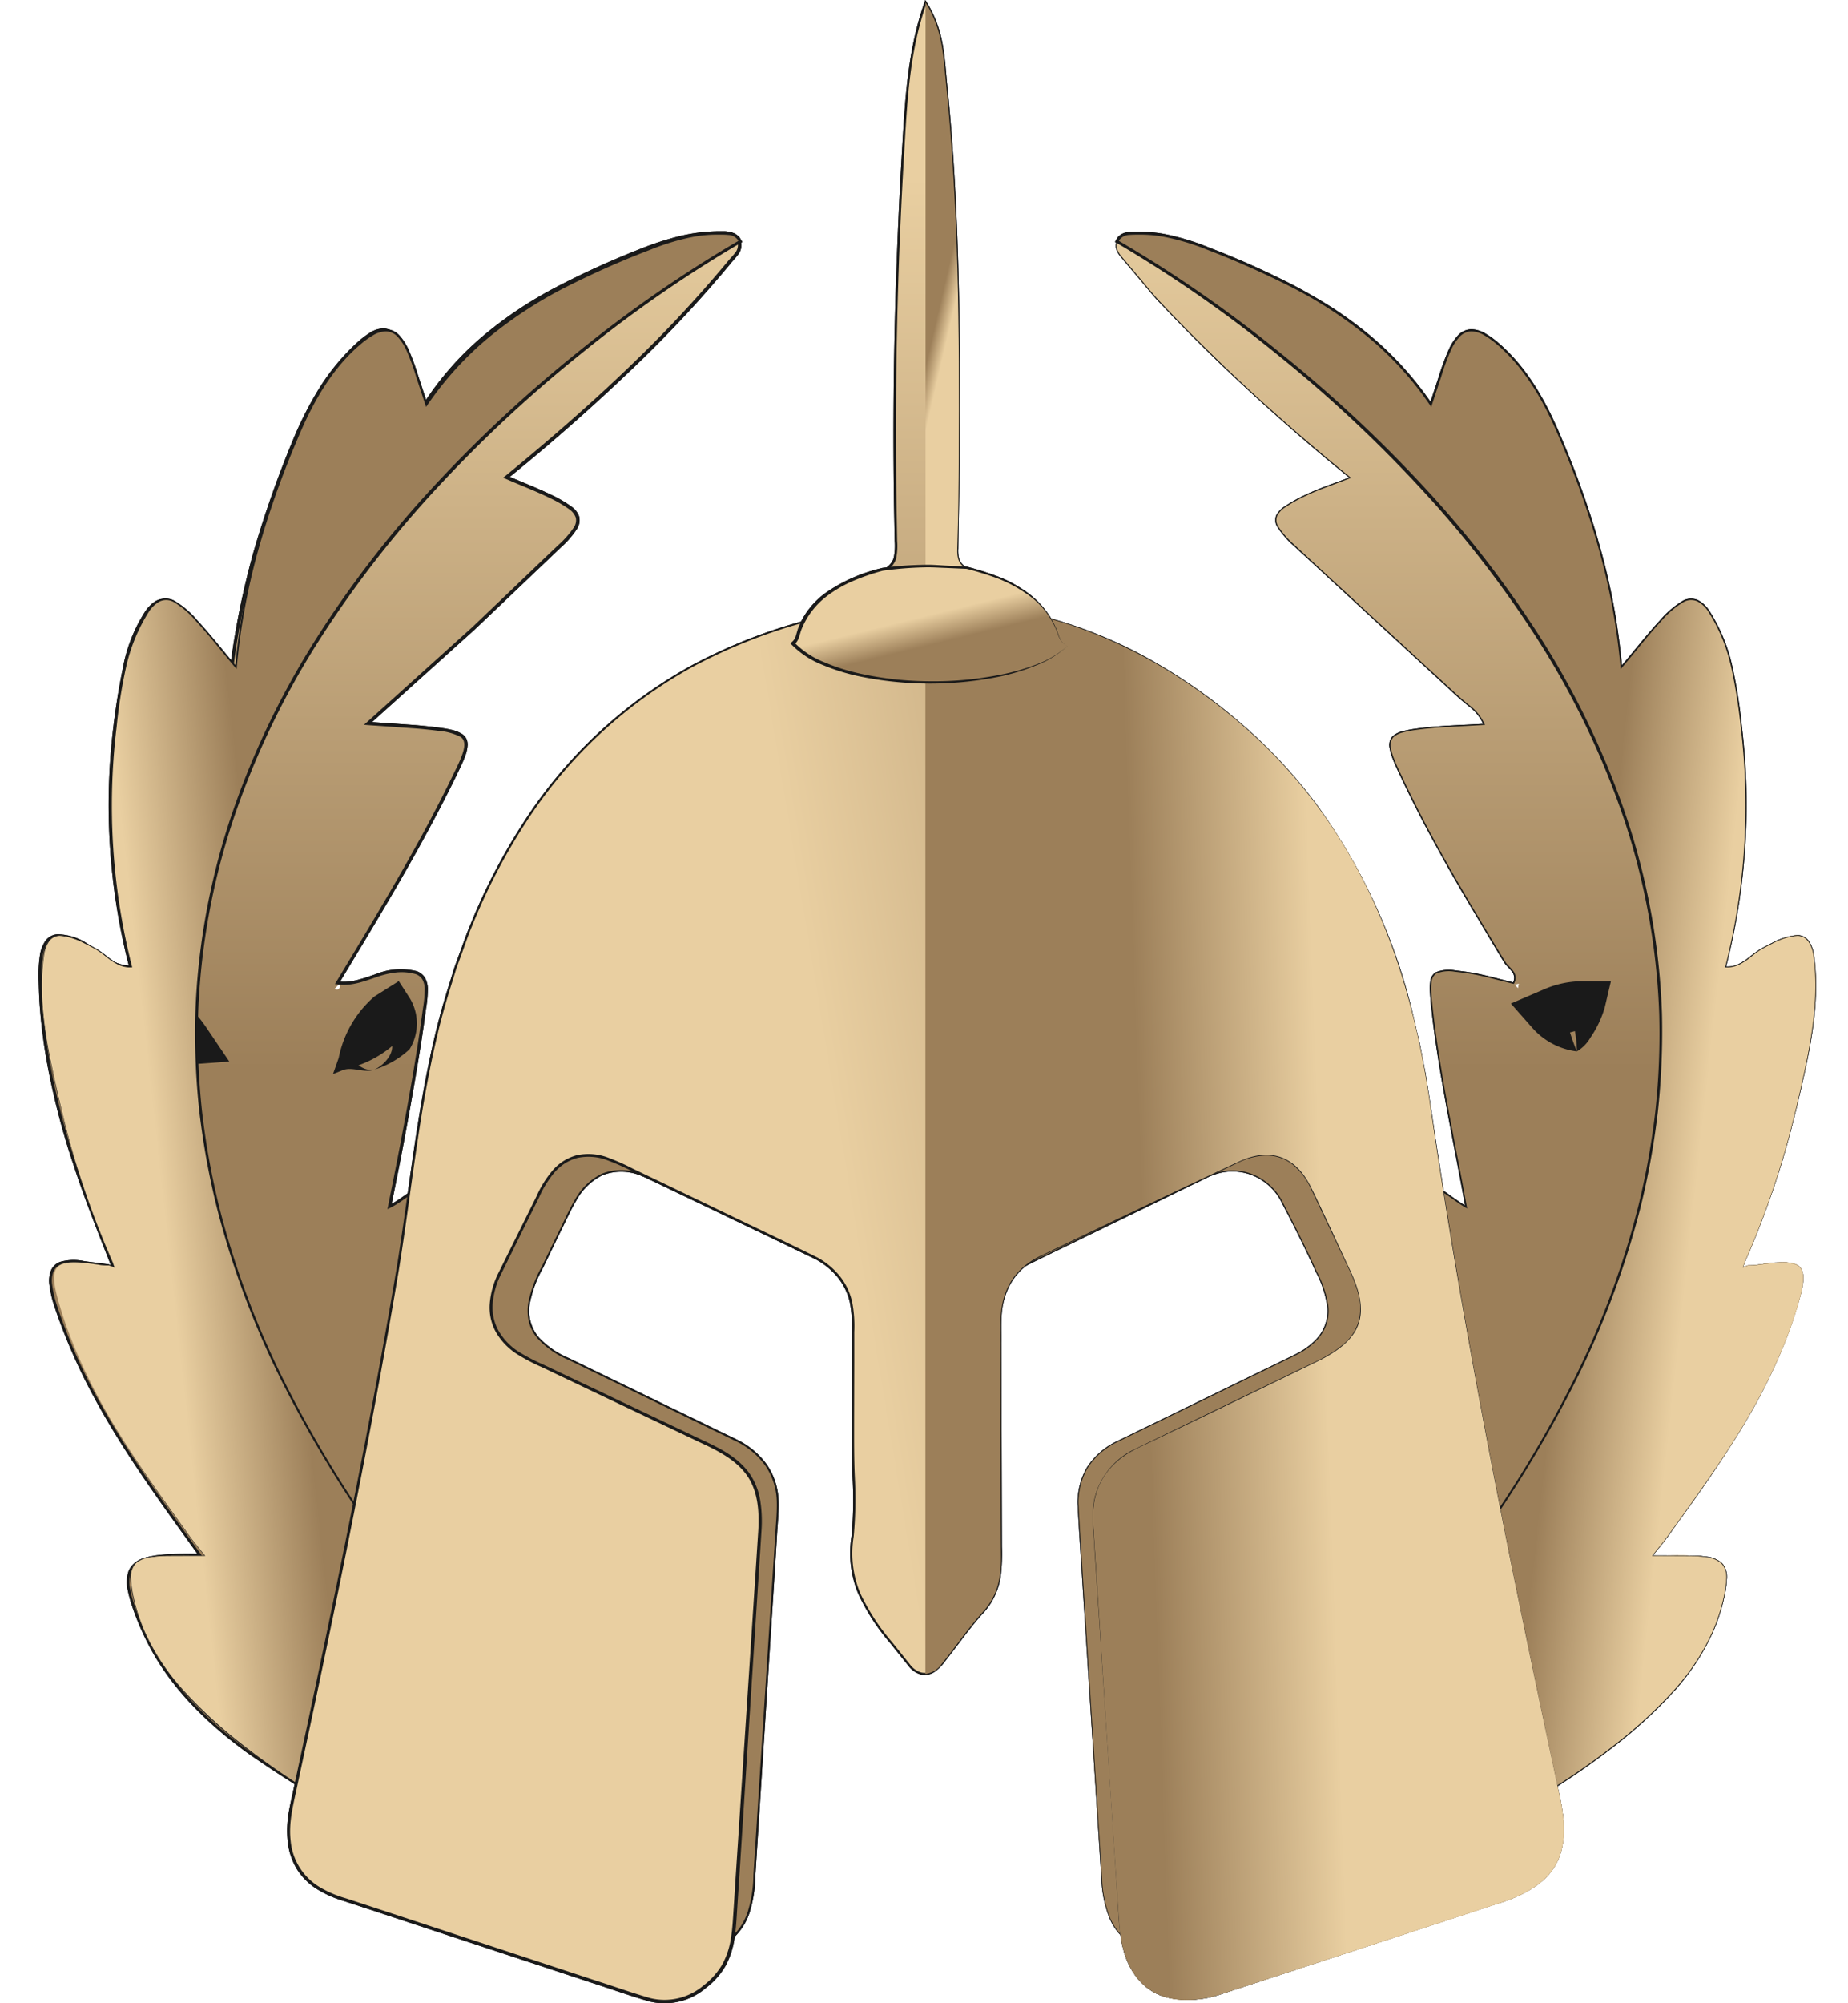
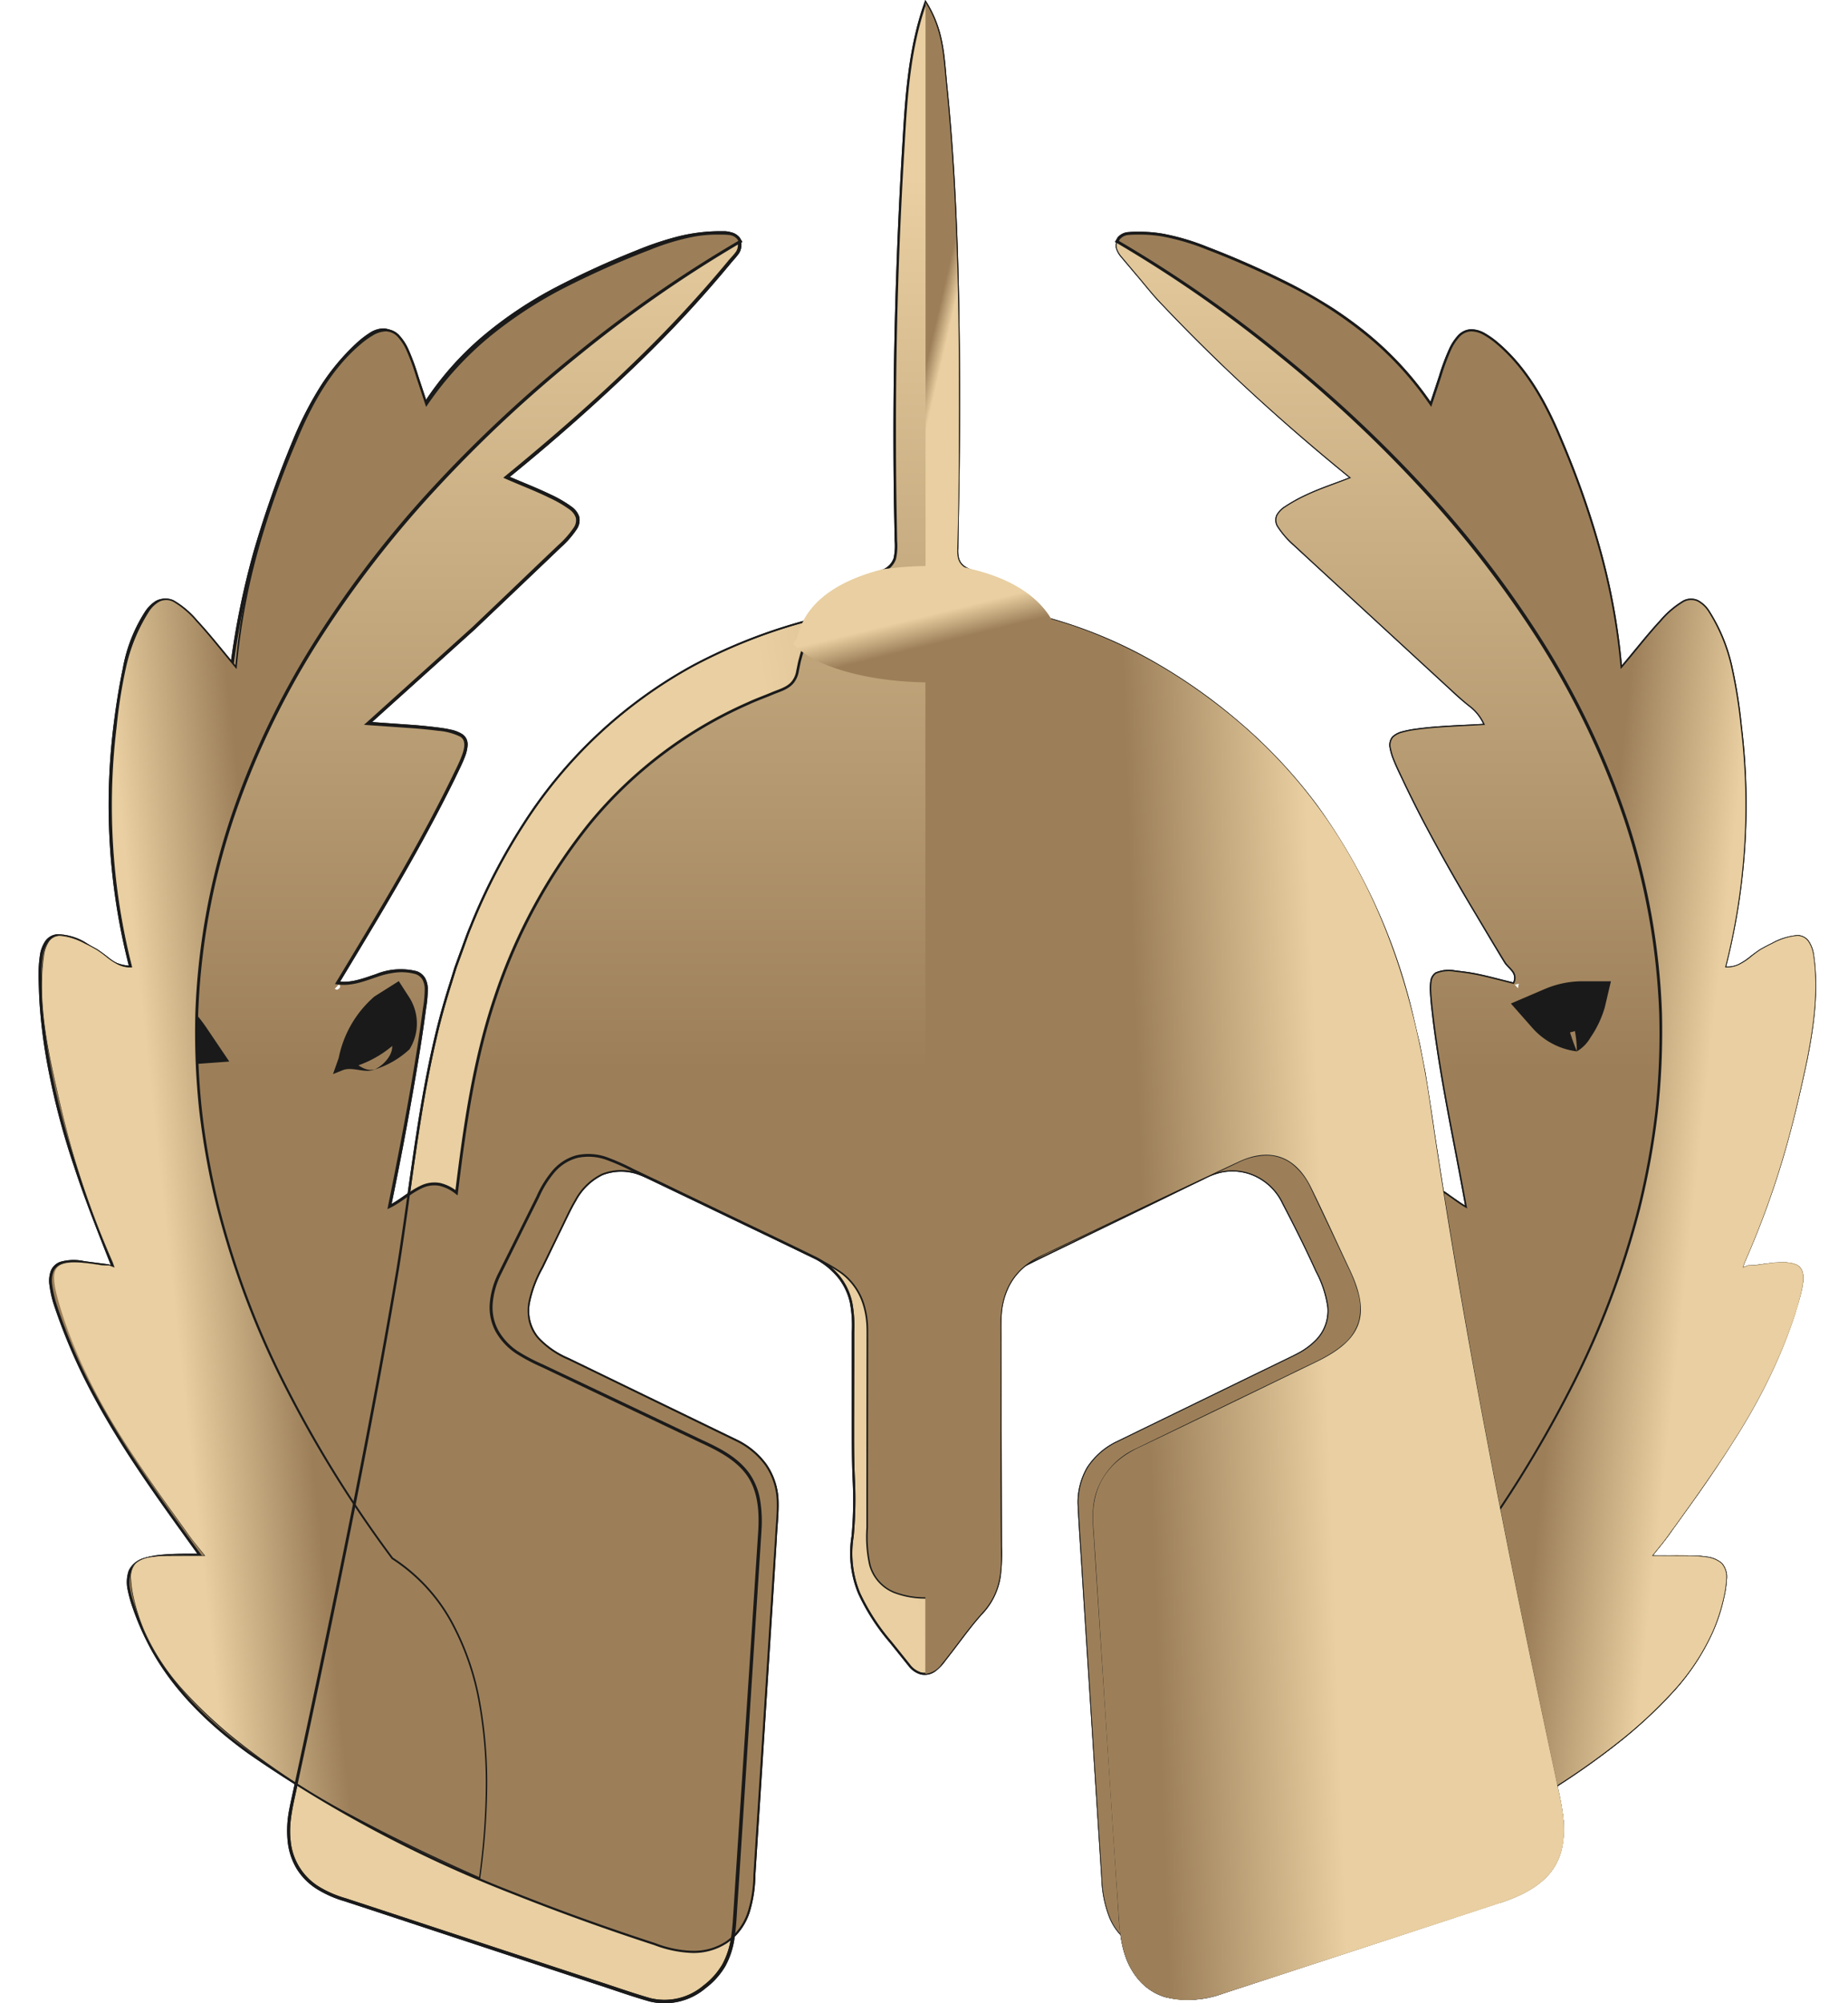
<svg xmlns="http://www.w3.org/2000/svg" width="24" height="26" viewBox="0 0 24 26">
  <defs>
    <linearGradient x1="50%" y1="8.422%" x2="50%" y2="54.481%" id="a">
      <stop stop-color="#E9CFA1" offset="0%" />
      <stop stop-color="#9C7F59" offset="100%" />
    </linearGradient>
    <linearGradient x1="62.651%" y1="53.517%" x2="50.059%" y2="51.049%" id="b">
      <stop stop-color="#E9CFA1" offset="0%" />
      <stop stop-color="#9C7F59" offset="100%" />
    </linearGradient>
    <linearGradient x1="37.349%" y1="53.517%" x2="49.941%" y2="51.049%" id="c">
      <stop stop-color="#E9CFA1" offset="0%" />
      <stop stop-color="#9C7F59" offset="100%" />
    </linearGradient>
    <linearGradient x1="45.582%" y1="52.2%" x2="89.563%" y2="44.07%" id="d">
      <stop stop-color="#E9CFA1" offset="0%" />
      <stop stop-color="#9C7F59" offset="100%" />
    </linearGradient>
    <linearGradient x1="61.646%" y1="48.631%" x2="33.991%" y2="50.763%" id="e">
      <stop stop-color="#E9CFA1" offset="0%" />
      <stop stop-color="#9C7F59" offset="100%" />
    </linearGradient>
    <linearGradient x1="51.517%" y1="55.425%" x2="48.151%" y2="45.363%" id="f">
      <stop stop-color="#E9CFA1" offset="0%" />
      <stop stop-color="#9C7F59" offset="100%" />
    </linearGradient>
    <linearGradient x1="45.112%" y1="44.707%" x2="56.41%" y2="64.244%" id="g">
      <stop stop-color="#E9CFA1" offset="0%" />
      <stop stop-color="#9C7F59" offset="100%" />
    </linearGradient>
  </defs>
  <g fill-rule="nonzero" fill="none">
    <path d="M22.302 16.42a1.007 1.007 0 0 1-.101.004l-.066.025.024-.066c.289-.657.516-1.338.678-2.037.127-.542.257-1.084.243-1.649-.014-.609-.153-.684-.694-.387-.154.084-.27.254-.475.24a8.46 8.46 0 0 0 .206-3.09c-.057-.489-.114-.981-.357-1.42-.177-.318-.33-.344-.588-.092-.216.21-.398.456-.616.71-.093-1.07-.396-2.049-.8-2.996-.18-.42-.396-.824-.741-1.145-.38-.354-.58-.308-.754.192-.057.166-.11.333-.179.538-.712-1.054-1.752-1.568-2.843-2.001a2.469 2.469 0 0 0-.964-.22c-.084.002-.19-.007-.245.068a.142.142 0 0 0-.024.04c-.039.097.035.174.093.243.13.16.257.323.397.473.791.84 1.639 1.626 2.537 2.35-.212.084-.42.15-.614.247-.443.221-.458.31-.092.65.703.656 1.417 1.301 2.122 1.955.111.102.256.18.324.35-.29.018-.552.022-.81.054-.454.055-.496.123-.303.542.398.864.889 1.677 1.381 2.49.049.08.183.14.114.272-.199-.046-.395-.106-.596-.136-.485-.07-.515-.026-.463.45.095.862.285 1.708.444 2.592-.292-.17-.522-.48-.88-.175-.08-.64-.137-1.255-.291-1.856-.559-2.174-1.707-3.858-3.897-4.672a.391.391 0 0 1-.109-.059.327.327 0 0 1-.115-.204 1.678 1.678 0 0 0-1.135-1.293.485.485 0 0 1-.06-.027c-.103-.057-.126-.132-.121-.262.014-.4.018-.802.02-1.203.009-1.617-.003-3.233-.167-4.842-.034-.331-.037-.679-.265-1.04-.206.59-.243 1.147-.278 1.701a61.833 61.833 0 0 0-.106 5.362c.004.155-.022.246-.176.315l-.001.001-.03.012c-.58.23-.962.651-1.07 1.282a.303.303 0 0 1-.063.147.444.444 0 0 1-.202.122c-1.789.66-2.905 1.974-3.57 3.713-.341.89-.477 1.827-.595 2.792-.366-.29-.577.036-.87.18.184-.91.354-1.793.47-2.686.038-.296-.05-.382-.345-.375-.28.007-.516.201-.8.157.554-.918 1.112-1.832 1.574-2.8.17-.359.128-.44-.258-.491-.284-.038-.57-.049-.92-.075.506-.455.96-.856 1.404-1.266.387-.357.774-.715 1.143-1.091.26-.266.24-.37-.082-.542-.214-.114-.443-.198-.667-.297C7.13 5.336 8.118 4.436 8.974 3.4c.064-.077.165-.158.122-.266-.05-.128-.192-.11-.3-.108a2.92 2.92 0 0 0-1.06.261c-1.054.43-2.057.937-2.713 1.958-.084-.227-.147-.422-.227-.608-.185-.435-.346-.462-.697-.126-.54.518-.783 1.2-1.032 1.876a10.254 10.254 0 0 0-.556 2.267c-.247-.278-.406-.56-.656-.764-.185-.15-.324-.13-.455.06-.207.302-.276.651-.337 1a8.443 8.443 0 0 0 .134 3.603c-.277.003-.43-.237-.657-.337-.343-.151-.489-.075-.519.302-.004.08-.004.16 0 .24.032 1.279.45 2.459.926 3.625l.023.066-.067-.022c-.102-.014-.204-.022-.305-.04-.384-.066-.511.068-.408.451.06.21.134.414.22.614.414.986 1.045 1.842 1.685 2.73h-.184c-.792 0-.893.16-.591.895.357.871 1.043 1.44 1.795 1.933 1.544 1.014 3.245 1.69 4.992 2.257.655.213 1.13-.089 1.18-.773.118-1.623.21-3.248.311-4.872.029-.452-.172-.758-.583-.952-.736-.346-1.464-.705-2.194-1.063-.462-.227-.569-.534-.35-1.01.138-.3.288-.597.434-.895.247-.504.588-.628 1.09-.387.732.353 1.456.723 2.195 1.063.406.188.579.479.574.919-.012.917-.005 1.834-.003 2.752.001.463.254.695.776.69.414-.004.837-.148.817-.694-.033-.927-.007-1.857-.01-2.785 0-.359.105-.657.446-.824.803-.393 1.604-.787 2.41-1.17a.714.714 0 0 1 .938.316c.186.354.366.713.526 1.08.183.42.062.724-.352.928-.75.37-1.5.738-2.255 1.095-.4.189-.583.48-.554.927.108 1.612.196 3.225.31 4.838.052.749.513 1.035 1.234.8.794-.261 1.58-.542 2.345-.875.148-.064.295-.13.44-.199 1.122-.525 2.225-1.085 3.136-1.952.459-.435.82-.927.935-1.562.065-.356-.017-.449-.388-.47-.165-.01-.33-.002-.554-.002.084-.104.128-.153.166-.206.67-.928 1.35-1.853 1.697-2.966.194-.622.122-.697-.522-.598zM1.203 12.63l.008-.066.053.051-.06.015zm2.68.215c-.01.004-.026-.006-.04-.009l.062-.065c.024.03.017.055-.022.074zm15.331-.016a2.13 2.13 0 0 1-.044-.051l.057-.011-.013.062zm2.663-.22.05-.037c.002.016.006.033.01.05l-.06-.013z" fill="url(#a)" transform="translate(.5)" />
    <path d="m22.802 16.42-.101.004-.066.025.024-.067c.185-.42.345-.853.479-1.294.134-.44.237-.889.332-1.34.088-.449.15-.914.08-1.37a.418.418 0 0 0-.062-.159.175.175 0 0 0-.146-.076.82.82 0 0 0-.326.101 2.516 2.516 0 0 0-.153.08 1.623 1.623 0 0 0-.139.102.778.778 0 0 1-.145.094.354.354 0 0 1-.168.032h-.002v-.002a8.482 8.482 0 0 0 .203-3.12 6.635 6.635 0 0 0-.124-.776 2.242 2.242 0 0 0-.298-.722.39.39 0 0 0-.14-.132.206.206 0 0 0-.187.007 1.174 1.174 0 0 0-.297.254c-.178.192-.337.4-.508.6l-.004.005v-.007a8.504 8.504 0 0 0-.273-1.501c-.136-.491-.305-.972-.506-1.44-.194-.468-.443-.93-.835-1.261a1.06 1.06 0 0 0-.154-.11.356.356 0 0 0-.178-.056.228.228 0 0 0-.165.08.663.663 0 0 0-.103.158 2.84 2.84 0 0 0-.133.357l-.12.363-.003.008-.005-.007a4.28 4.28 0 0 0-.804-.883 5.523 5.523 0 0 0-1-.653c-.357-.18-.722-.343-1.095-.486a3.048 3.048 0 0 0-.573-.17 1.683 1.683 0 0 0-.297-.026c-.05 0-.1-.001-.149.004a.175.175 0 0 0-.127.061.147.147 0 0 0-.029.125.315.315 0 0 0 .068.115l.177.21c.12.14.231.285.36.416.252.266.512.525.776.78.53.507 1.083.99 1.651 1.452l.01.007-.011.004c-.193.077-.39.14-.576.228a2.075 2.075 0 0 0-.269.15.3.3 0 0 0-.103.108.15.15 0 0 0 .014.142c.056.086.124.164.201.231l.227.21.456.42.912.84.456.419c.076.07.151.139.233.203.084.063.15.146.194.242l.004.01h-.011c-.202.013-.403.02-.604.035-.1.007-.2.018-.3.032-.05.007-.1.017-.147.03a.277.277 0 0 0-.13.065.158.158 0 0 0-.03.136c.01.049.023.097.042.143.037.094.082.184.124.275.087.182.177.363.27.541.188.357.388.708.592 1.055l.311.52c.052.085.104.173.157.257.03.039.07.07.1.114.03.046.032.105.004.153l-.003.006-.007-.002c-.168-.04-.333-.088-.501-.12a3.26 3.26 0 0 0-.255-.036.433.433 0 0 0-.246.024.143.143 0 0 0-.058.103.65.65 0 0 0-.005.126c.004.086.014.171.023.256.02.171.043.342.069.512.103.68.248 1.352.37 2.03l.004.02-.019-.01c-.145-.083-.269-.2-.42-.266a.374.374 0 0 0-.236-.025.545.545 0 0 0-.213.116l-.015.011-.002-.018c-.09-.74-.161-1.487-.387-2.2a8.653 8.653 0 0 0-.381-1.05l-.056-.128-.061-.125c-.042-.083-.082-.167-.125-.25-.093-.161-.18-.326-.286-.48-.097-.159-.214-.305-.324-.455-.12-.14-.235-.288-.37-.418-.125-.137-.266-.259-.405-.383-.07-.061-.146-.115-.22-.173l-.11-.086-.115-.078a6.042 6.042 0 0 0-.975-.542l-.258-.106a.73.73 0 0 1-.25-.13.52.52 0 0 1-.109-.262 1.978 1.978 0 0 0-.086-.264 1.615 1.615 0 0 0-.728-.81 1.92 1.92 0 0 0-.252-.116.764.764 0 0 1-.129-.06.212.212 0 0 1-.09-.116.43.43 0 0 1-.013-.143l.002-.14.005-.28a71.53 71.53 0 0 0 .011-2.237 43.472 43.472 0 0 0-.074-2.236 28.004 28.004 0 0 0-.09-1.116c-.019-.185-.028-.372-.065-.554a1.497 1.497 0 0 0-.2-.513l.026-.003c-.21.588-.25 1.218-.285 1.839a59.603 59.603 0 0 0-.113 3.739c0 .312.002.624.007.935l.008.468c.007.08.002.16-.015.238a.281.281 0 0 1-.17.17h-.006a.013.013 0 0 0 .01-.003l-.005.003a1.958 1.958 0 0 0-.554.32 1.497 1.497 0 0 0-.391.502 1.591 1.591 0 0 0-.11.301c-.015.051-.023.105-.035.157a.327.327 0 0 1-.065.155c-.075.093-.192.117-.288.16-.099.041-.2.077-.298.123A5.544 5.544 0 0 0 7.68 10.69a7.202 7.202 0 0 0-1.231 2.258c-.277.818-.397 1.679-.502 2.535l-.004.032-.026-.02a.529.529 0 0 0-.209-.104.366.366 0 0 0-.226.03c-.145.066-.265.182-.416.256l-.034.017.007-.038c.138-.683.271-1.366.379-2.054.027-.172.052-.344.075-.516.015-.085.022-.17.023-.256a.264.264 0 0 0-.03-.116.163.163 0 0 0-.09-.071.672.672 0 0 0-.25-.021c-.085.01-.169.029-.249.058-.162.054-.335.125-.517.096l-.03-.004.016-.026c.42-.698.844-1.394 1.226-2.114.095-.18.188-.361.277-.544.044-.092.092-.182.127-.276.034-.089.064-.204-.022-.252a.777.777 0 0 0-.284-.075 6.03 6.03 0 0 0-.303-.031l-.61-.043-.05-.004.038-.033.915-.825.457-.412.446-.425.444-.425.223-.212c.076-.067.143-.143.2-.226a.167.167 0 0 0 .028-.13.22.22 0 0 0-.084-.108 1.565 1.565 0 0 0-.262-.151c-.183-.09-.375-.162-.564-.245L6.536 6.2l.028-.023c.592-.485 1.17-.987 1.717-1.521A16.047 16.047 0 0 0 9.45 3.394c.03-.038.066-.072.093-.108a.157.157 0 0 0 .04-.115.138.138 0 0 0-.066-.098.276.276 0 0 0-.129-.026 2.754 2.754 0 0 0-1.104.246c-.355.14-.703.299-1.042.475a5.197 5.197 0 0 0-.948.634c-.29.247-.544.535-.751.855l-.024.037-.015-.041-.133-.357c-.047-.118-.084-.241-.141-.352a.745.745 0 0 0-.099-.156.207.207 0 0 0-.146-.083.302.302 0 0 0-.166.056 1.092 1.092 0 0 0-.147.114c-.187.17-.35.365-.484.58a4.6 4.6 0 0 0-.345.675c-.195.469-.364.948-.507 1.436-.138.489-.24.987-.304 1.49l-.006.045-.03-.033c-.175-.196-.317-.417-.49-.607a1.532 1.532 0 0 0-.138-.135.53.53 0 0 0-.157-.1.192.192 0 0 0-.171.012.433.433 0 0 0-.128.133 1.98 1.98 0 0 0-.278.716 9.446 9.446 0 0 0-.124.77 8.38 8.38 0 0 0 .206 3.09l.006.024h-.024a.578.578 0 0 1-.336-.117 3.42 3.42 0 0 0-.285-.2.706.706 0 0 0-.324-.09.17.17 0 0 0-.134.072.411.411 0 0 0-.06.155c-.018.114-.024.23-.019.345.005.116.007.233.018.349.017.232.047.464.088.693.084.459.201.911.35 1.353.146.444.321.876.492 1.312l.013.035-.036-.012-.067-.023.003.001-.31-.04a.6.6 0 0 0-.298.008.17.17 0 0 0-.1.095.345.345 0 0 0-.018.146c.012.102.035.202.068.3a7.106 7.106 0 0 0 .495 1.14c.392.733.886 1.405 1.371 2.08l.019.025h-.032c-.163 0-.325-.002-.486.013a1.06 1.06 0 0 0-.235.044.275.275 0 0 0-.172.143.432.432 0 0 0-.012.23c.016.08.038.157.065.233.052.153.115.302.19.446.292.581.77 1.045 1.294 1.425a16.495 16.495 0 0 0 3.434 1.826c.603.24 1.216.46 1.834.661.15.059.31.093.47.1.161.007.32-.036.455-.125a.754.754 0 0 0 .277-.38c.048-.155.073-.315.074-.477l.25-3.894.032-.486c.007-.162.028-.326.021-.486a.857.857 0 0 0-.149-.45 1.007 1.007 0 0 0-.365-.308l-1.754-.852-.44-.213a1.141 1.141 0 0 1-.4-.279.526.526 0 0 1-.112-.22.641.641 0 0 1-.005-.247c.033-.16.091-.314.171-.457l.214-.44c.073-.144.136-.294.22-.435a.796.796 0 0 1 .35-.337.688.688 0 0 1 .485-.006c.153.056.303.123.447.199l.439.213.877.425.44.213c.15.064.293.142.428.235.133.099.232.236.286.393.025.078.042.159.05.24.008.082.005.164.006.245l-.003 1.951v.488c-.012.161 0 .324.035.482a.525.525 0 0 0 .306.347c.152.058.314.082.475.07.162 0 .321-.038.466-.11a.538.538 0 0 0 .276-.374c.015-.079.02-.16.015-.24l-.007-.244a27.424 27.424 0 0 1-.007-.488c-.005-.65.007-1.3.006-1.951a1.272 1.272 0 0 1 .068-.483.724.724 0 0 1 .312-.37c.29-.15.584-.286.876-.43l.878-.425.438-.213.22-.107a.918.918 0 0 1 .229-.087.708.708 0 0 1 .478.066c.146.077.263.2.332.35.15.288.296.58.43.876.078.144.13.3.154.462a.55.55 0 0 1-.165.448.953.953 0 0 1-.195.147c-.072.04-.146.074-.219.11l-.439.213-1.754.853a.937.937 0 0 0-.355.322.895.895 0 0 0-.118.464c.014.324.04.649.058.973l.248 3.895c.005.162.036.322.092.475a.711.711 0 0 0 .3.368c.144.078.307.111.47.095.161-.016.32-.053.472-.11.617-.204 1.231-.421 1.833-.667.602-.246 1.19-.525 1.77-.82.582-.29 1.136-.633 1.656-1.024a6.73 6.73 0 0 0 .73-.646c.228-.232.42-.498.566-.789a2.352 2.352 0 0 0 .214-.695.422.422 0 0 0-.023-.239.277.277 0 0 0-.201-.12 1.22 1.22 0 0 0-.243-.02l-.487-.001h-.003l.002-.002c.063-.08.13-.157.19-.24l.178-.246c.119-.166.237-.331.352-.499.234-.333.45-.678.647-1.034a6.276 6.276 0 0 0 .485-1.118 3.13 3.13 0 0 0 .097-.368.474.474 0 0 0 .008-.076.23.23 0 0 0-.03-.146.187.187 0 0 0-.13-.071.759.759 0 0 0-.152-.007c-.101.006-.202.02-.303.035zm0 0c.101-.014.202-.03.303-.035.051-.003.102 0 .152.007a.187.187 0 0 1 .13.071.23.23 0 0 1 .03.146.707.707 0 0 1-.022.15c-.022.1-.051.198-.082.295a6.273 6.273 0 0 1-.485 1.118 11.56 11.56 0 0 1-.646 1.034c-.115.168-.233.334-.352.499l-.179.247c-.06.082-.126.16-.19.24v-.003l.488.002c.081-.002.162.005.242.02a.28.28 0 0 1 .204.121c.03.076.039.16.023.24a2.357 2.357 0 0 1-.214.697 3.146 3.146 0 0 1-.567.79c-.227.233-.47.449-.729.646-.52.392-1.075.735-1.657 1.026-.58.295-1.168.575-1.77.82-.602.247-1.215.464-1.833.669a1.853 1.853 0 0 1-.474.11.822.822 0 0 1-.473-.095.719.719 0 0 1-.304-.372 1.533 1.533 0 0 1-.093-.478l-.25-3.894c-.019-.325-.044-.648-.059-.974a.905.905 0 0 1 .12-.47.948.948 0 0 1 .359-.326l1.754-.854.439-.213c.073-.036.147-.07.218-.11a.94.94 0 0 0 .192-.145.538.538 0 0 0 .161-.438 1.408 1.408 0 0 0-.152-.458c-.134-.296-.28-.587-.431-.875a.734.734 0 0 0-.327-.344.695.695 0 0 0-.469-.064.905.905 0 0 0-.225.086l-.22.106-.438.214-.878.426c-.291.144-.587.28-.874.43a.709.709 0 0 0-.306.362 1.257 1.257 0 0 0-.066.477c.001.65-.01 1.3-.006 1.95.001.163.004.326.008.488l.007.244c.005.082 0 .164-.015.245a.556.556 0 0 1-.284.385 1.08 1.08 0 0 1-.474.113 1.127 1.127 0 0 1-.483-.072.548.548 0 0 1-.317-.358 1.702 1.702 0 0 1-.036-.487v-.488l.002-1.951c0-.081.002-.162-.006-.243a1.058 1.058 0 0 0-.05-.235.799.799 0 0 0-.278-.384 2.455 2.455 0 0 0-.425-.233l-.44-.212-.877-.425-.44-.213a3.603 3.603 0 0 0-.443-.197.666.666 0 0 0-.47.005.775.775 0 0 0-.34.328c-.082.139-.147.29-.22.434l-.212.44c-.08.14-.137.293-.17.451a.538.538 0 0 0 .112.449c.11.118.245.21.394.272l.439.213 1.756.851c.148.074.276.182.373.315a.882.882 0 0 1 .154.464c.006.165-.014.325-.022.488l-.03.487-.249 3.894a1.701 1.701 0 0 1-.075.484.782.782 0 0 1-.288.394.792.792 0 0 1-.47.13 1.518 1.518 0 0 1-.479-.101 30.416 30.416 0 0 1-1.836-.662 16.524 16.524 0 0 1-3.441-1.827c-.526-.381-1.009-.849-1.305-1.435a3.484 3.484 0 0 1-.192-.451 1.738 1.738 0 0 1-.066-.237.462.462 0 0 1 .014-.25.307.307 0 0 1 .191-.16c.08-.024.16-.04.243-.046.163-.015.327-.012.489-.012l-.013.026c-.486-.675-.981-1.347-1.375-2.083a7.406 7.406 0 0 1-.498-1.146 1.436 1.436 0 0 1-.07-.308.378.378 0 0 1 .021-.161.206.206 0 0 1 .118-.115.63.63 0 0 1 .318-.01l.309.04h.003l.068.024-.023.022c-.17-.433-.346-.868-.491-1.313a9.6 9.6 0 0 1-.353-1.358 6.816 6.816 0 0 1-.09-.696c-.01-.117-.013-.234-.017-.351a1.78 1.78 0 0 1 .019-.354.446.446 0 0 1 .067-.169.208.208 0 0 1 .162-.088c.12.003.239.036.344.096.1.062.196.129.289.2.09.07.2.109.314.112l-.018.023a8.418 8.418 0 0 1-.209-3.105c.031-.26.071-.517.124-.773a2.02 2.02 0 0 1 .283-.73.47.47 0 0 1 .141-.146.233.233 0 0 1 .205-.016c.063.026.12.063.17.108.05.043.098.09.142.138.177.195.318.415.49.607l-.035.011c.065-.505.167-1.006.305-1.497.143-.489.312-.97.508-1.44.097-.237.213-.465.348-.683a2.87 2.87 0 0 1 .49-.588c.049-.044.1-.084.155-.119a.342.342 0 0 1 .19-.062.25.25 0 0 1 .177.097c.042.05.077.106.105.165.06.115.096.237.142.356l.134.358-.04-.005a3.97 3.97 0 0 1 .76-.865c.294-.248.615-.462.956-.64.34-.177.69-.337 1.046-.478.178-.074.36-.135.547-.183.188-.046.381-.069.575-.066a.318.318 0 0 1 .15.031.184.184 0 0 1 .09.132.203.203 0 0 1-.05.15c-.03.04-.064.073-.093.11a15.722 15.722 0 0 1-1.171 1.265 25.925 25.925 0 0 1-1.721 1.523l-.006-.038c.187.082.38.155.566.245a1.6 1.6 0 0 1 .27.157.262.262 0 0 1 .1.132.21.21 0 0 1-.034.163 1.223 1.223 0 0 1-.206.235l-.223.213-.446.425-.447.425-.457.412-.915.824-.013-.037.61.043c.102.009.203.019.305.032.05.007.102.014.152.026a.45.45 0 0 1 .15.056.169.169 0 0 1 .058.063.178.178 0 0 1 .016.084.497.497 0 0 1-.037.155c-.037.097-.085.187-.128.28-.09.182-.183.364-.279.544-.382.721-.807 1.418-1.228 2.116l-.014-.03c.169.026.334-.04.498-.095a.856.856 0 0 1 .526-.037.203.203 0 0 1 .11.089.303.303 0 0 1 .035.134c0 .088-.008.176-.023.263-.023.173-.048.345-.075.517a46.372 46.372 0 0 1-.38 2.055l-.027-.02c.144-.07.263-.186.416-.256a.405.405 0 0 1 .25-.033c.082.02.159.058.224.112l-.03.012c.105-.856.225-1.72.504-2.542a7.238 7.238 0 0 1 1.239-2.269A5.58 5.58 0 0 1 9.71 9.114c.098-.046.2-.082.3-.124.099-.043.21-.068.274-.149a.293.293 0 0 0 .058-.14c.012-.053.02-.107.036-.16.027-.105.064-.208.112-.306.095-.198.231-.373.4-.513.168-.138.358-.248.562-.325l-.005.003a.02.02 0 0 1 .013-.005l-.007.001a.248.248 0 0 0 .152-.15.77.77 0 0 0 .014-.226l-.009-.468a60.484 60.484 0 0 1 .023-2.808c.02-.623.048-1.246.086-1.87.036-.62.076-1.253.288-1.846l.01-.028.016.025c.1.16.169.338.204.524.037.184.046.372.065.557.038.371.067.743.09 1.116.045.745.065 1.491.072 2.238.007.746.004 1.492-.012 2.239l-.005.28-.002.14a.407.407 0 0 0 .012.134.186.186 0 0 0 .08.101c.039.023.08.043.123.058.088.033.173.073.255.118.335.18.596.471.739.823.035.087.064.176.087.267.01.091.046.178.102.25a.71.71 0 0 0 .242.126l.26.106c.341.15.669.333.977.545l.116.078.111.086c.073.058.15.113.22.174.14.125.28.247.408.385.134.13.249.278.37.42.11.15.227.297.325.457.106.154.193.32.286.482.044.082.084.167.126.25l.062.126.055.129c.15.342.278.694.382 1.052.226.715.298 1.464.386 2.203l-.016-.006a.565.565 0 0 1 .221-.12.395.395 0 0 1 .25.026c.076.035.148.079.215.13.068.047.135.096.206.138l-.015.01c-.121-.677-.266-1.35-.369-2.03-.026-.17-.05-.341-.068-.512a3.535 3.535 0 0 1-.023-.258.666.666 0 0 1 .005-.13.161.161 0 0 1 .066-.115.444.444 0 0 1 .258-.027c.086.01.171.02.256.036.17.033.335.081.502.12l-.01.005a.126.126 0 0 0-.004-.134c-.026-.041-.066-.072-.098-.113-.055-.087-.105-.173-.158-.26l-.31-.52a24.299 24.299 0 0 1-.592-1.055c-.094-.179-.184-.36-.27-.542-.043-.091-.088-.181-.125-.276a.746.746 0 0 1-.043-.147.173.173 0 0 1 .034-.149.291.291 0 0 1 .137-.07c.05-.013.099-.023.15-.03.1-.014.2-.025.3-.032.202-.016.404-.021.605-.034l-.007.01a.599.599 0 0 0-.189-.236 3.312 3.312 0 0 1-.233-.203l-.456-.42-.912-.84-.455-.419-.228-.21a1.176 1.176 0 0 1-.203-.235.164.164 0 0 1-.015-.154.312.312 0 0 1 .108-.114c.087-.057.177-.108.271-.151.188-.09.385-.152.577-.228l-.002.011a27.228 27.228 0 0 1-1.651-1.454 22.753 22.753 0 0 1-.776-.78c-.13-.13-.241-.277-.361-.416l-.177-.21a.325.325 0 0 1-.07-.12.158.158 0 0 1 .032-.135.186.186 0 0 1 .134-.065c.05-.005.1-.004.15-.004.1 0 .2.009.3.027.196.038.388.095.574.17.373.144.739.306 1.095.487.357.182.693.401 1.003.655.308.256.579.554.804.885h-.008l.12-.362c.037-.122.082-.242.134-.358a.67.67 0 0 1 .105-.16.236.236 0 0 1 .17-.082.363.363 0 0 1 .183.056c.055.033.107.07.156.111.392.333.642.796.835 1.265.201.468.37.95.506 1.441.136.492.227.995.272 1.503l-.005-.002c.17-.199.33-.408.508-.6.085-.1.185-.187.298-.254a.211.211 0 0 1 .192-.007.395.395 0 0 1 .142.134c.141.221.242.466.299.723.056.257.097.516.123.777a8.486 8.486 0 0 1-.204 3.12.351.351 0 0 0 .166-.033.776.776 0 0 0 .145-.093c.044-.036.09-.07.14-.101.05-.029.1-.056.152-.081a.822.822 0 0 1 .327-.102c.06 0 .115.029.148.078a.42.42 0 0 1 .061.16c.07.456.009.921-.08 1.371-.095.45-.198.9-.333 1.34-.133.44-.293.872-.48 1.294l-.023.066.066-.025.101-.004z" fill="#1A1A1A" />
    <path d="M1.891 13.688a1.206 1.206 0 0 1-.205-.686l-.008-.485.483.314c.202.129.377.298.513.497l.304.45-.425.031a1.13 1.13 0 0 1-.662-.121zm0 0c.191-.124.37-.265.533-.423l-.12.48c-.209-.13-.39-.3-.532-.5l.474-.172c-.139.192-.258.398-.355.615zM4.863 13.882c-.131.052-.284-.043-.412.008l-.126.05.074-.21c.062-.31.225-.59.463-.796l.317-.2.142.22a.634.634 0 0 1-.002.664c-.13.121-.286.211-.456.264zm0 0c.136-.063.264-.22.223-.348-.029-.114-.157-.126-.24-.197l.458.02c-.191.247-.459.425-.761.504l-.052-.16c.135.098.23.21.372.18zM20.479 13.646a.922.922 0 0 1-.587-.315l-.27-.306.42-.18c.158-.07.324-.107.493-.109h.386l-.08.34c-.041.14-.104.272-.184.388a.497.497 0 0 1-.178.182zm0 0a1.492 1.492 0 0 0-.07-.44 1.15 1.15 0 0 1-.074-.235l.306.34a1.275 1.275 0 0 1-.495.122l.15-.487c.028.243.09.479.183.7zM22.367 13.34a.841.841 0 0 1 .314-.563l.305-.253.174.425c.062.147.094.303.094.461l-.002.414-.351-.1a.9.9 0 0 1-.534-.383zm0 0c.226-.008.448-.061.65-.154l-.352.314a1.158 1.158 0 0 1-.097-.455l.478.172c-.233 0-.464.042-.68.124z" fill="#1A1A1A" />
    <path d="M22.824 17.018c-.346 1.113-1.027 2.038-1.697 2.966-.038.053-.082.102-.166.206.223 0 .39-.007.554.002.371.021.453.114.388.47-.116.635-.476 1.127-.935 1.562-.911.867-2.014 1.427-3.135 1.952-.146.068-.293.135-.44.2-.206-1.49-.148-3.337 1.134-4.152 7.695-10.383-4.52-17.09-4.52-17.09l.023-.04c.055-.075.16-.066.245-.068.333.008.66.082.964.22 1.091.433 2.13.947 2.843 2.001.069-.205.122-.372.18-.538.172-.5.372-.546.753-.192.345.32.561.725.74 1.145.405.947.708 1.925.801 2.997.218-.255.4-.5.616-.711.258-.252.411-.226.588.092.243.439.3.931.357 1.42a8.46 8.46 0 0 1-.206 3.09c.204.014.32-.156.475-.24.541-.297.68-.222.694.387.014.565-.116 1.107-.243 1.65-.162.698-.39 1.38-.678 2.036l-.024.066.066-.025c.034 0 .068 0 .101-.004.644-.1.716-.024.522.598z" fill="url(#b)" transform="translate(.5)" />
    <path d="M23.324 17.018a7.145 7.145 0 0 1-.795 1.664 16.56 16.56 0 0 1-.515.768l-.27.376c-.045.062-.088.126-.136.186l-.145.18-.002-.005.46.002c.076-.002.153.002.23.013a.382.382 0 0 1 .211.084c.052.06.075.138.064.216a1.336 1.336 0 0 1-.033.228c-.032.15-.079.297-.14.438-.125.281-.294.54-.5.769-.206.227-.43.439-.668.632a9.63 9.63 0 0 1-1.535 1.01c-.54.29-1.094.555-1.654.804l-.01.005-.002-.012a9.123 9.123 0 0 1-.09-1.132c-.007-.38.022-.758.087-1.132.063-.375.188-.737.37-1.072a2.3 2.3 0 0 1 .77-.826l-.004.003c.508-.683.96-1.406 1.348-2.162a11.213 11.213 0 0 0 .906-2.378c.102-.412.178-.831.227-1.253.045-.422.062-.847.05-1.272a8.992 8.992 0 0 0-.45-2.499 10.693 10.693 0 0 0-1.092-2.296 13.929 13.929 0 0 0-1.554-2.016 17.246 17.246 0 0 0-1.863-1.738 16.643 16.643 0 0 0-2.092-1.453l-.017-.01.01-.016.023-.04h.001v-.002a.199.199 0 0 1 .145-.07c.052-.005.1-.004.151-.004.101 0 .202.009.302.027.197.038.39.096.576.172.374.143.74.306 1.097.488.178.092.35.193.52.3.168.11.33.228.484.356a4.3 4.3 0 0 1 .806.888l-.027.004.12-.363c.037-.123.082-.243.135-.36a.68.68 0 0 1 .107-.162.247.247 0 0 1 .177-.085.373.373 0 0 1 .188.058c.055.032.108.07.157.112.395.334.645.8.838 1.268.2.47.37.951.505 1.443.136.492.226.995.271 1.504l-.018-.006c.17-.198.33-.407.509-.6.085-.101.187-.188.3-.256a.218.218 0 0 1 .197-.006.4.4 0 0 1 .145.136c.142.222.243.468.3.726.056.256.097.516.123.777a8.49 8.49 0 0 1-.206 3.123l-.005-.007a.347.347 0 0 0 .166-.031.773.773 0 0 0 .143-.093c.045-.036.092-.07.14-.102.05-.028.101-.055.153-.08a.824.824 0 0 1 .33-.102c.06 0 .116.03.15.079a.423.423 0 0 1 .062.161c.07.458.008.923-.081 1.373-.096.45-.2.899-.334 1.34-.134.44-.294.872-.48 1.293l-.024.066-.001-.001.065-.024c.108 0 .213-.024.32-.033a.62.62 0 0 1 .316.026.16.16 0 0 1 .08.131.559.559 0 0 1-.01.16 2.895 2.895 0 0 1-.082.31zm0 0c.033-.102.06-.205.081-.31a.56.56 0 0 0 .01-.16.16.16 0 0 0-.08-.13.62.62 0 0 0-.315-.026c-.107.01-.212.035-.32.033h.001l-.065.025h-.002v-.002l.024-.066c.185-.421.345-.853.478-1.294.134-.44.237-.89.331-1.34.088-.449.15-.914.08-1.37a.415.415 0 0 0-.062-.157.172.172 0 0 0-.143-.075.818.818 0 0 0-.325.101 2.505 2.505 0 0 0-.152.08 1.617 1.617 0 0 0-.138.103.782.782 0 0 1-.146.093.358.358 0 0 1-.17.033h-.007l.002-.007a8.477 8.477 0 0 0 .2-3.118 6.636 6.636 0 0 0-.124-.775 2.237 2.237 0 0 0-.297-.72.383.383 0 0 0-.139-.13.199.199 0 0 0-.18.007 1.17 1.17 0 0 0-.295.252c-.178.192-.336.401-.507.6l-.016.02-.002-.025a8.496 8.496 0 0 0-.273-1.5c-.136-.49-.306-.971-.507-1.44-.193-.466-.442-.927-.832-1.256a1.05 1.05 0 0 0-.153-.109.346.346 0 0 0-.173-.054.218.218 0 0 0-.158.077.653.653 0 0 0-.101.155 2.837 2.837 0 0 0-.132.356l-.12.363-.01.029-.017-.025a4.27 4.27 0 0 0-.802-.88 5.512 5.512 0 0 0-.999-.651c-.356-.18-.72-.342-1.094-.485a3.036 3.036 0 0 0-.57-.169 1.662 1.662 0 0 0-.295-.026c-.049 0-.1 0-.147.004a.162.162 0 0 0-.118.056v-.002l-.022.04-.008-.026c.737.43 1.439.916 2.1 1.454a17.29 17.29 0 0 1 1.87 1.74 13.693 13.693 0 0 1 1.558 2.023c.454.723.821 1.497 1.092 2.307.268.81.419 1.656.449 2.51.01.426-.007.853-.053 1.277a10 10 0 0 1-.229 1.257 11.246 11.246 0 0 1-.912 2.382 15.51 15.51 0 0 1-1.353 2.164l-.002.002-.002.001a2.276 2.276 0 0 0-.763.817c-.18.332-.305.692-.369 1.065-.065.372-.095.75-.088 1.128.006.378.035.755.088 1.13l-.012-.007c.56-.248 1.114-.511 1.654-.8a9.618 9.618 0 0 0 1.535-1.007c.238-.192.462-.403.668-.63.206-.227.374-.485.5-.765.06-.14.107-.287.14-.436.017-.075.028-.15.033-.227a.268.268 0 0 0-.062-.21.375.375 0 0 0-.208-.083 1.41 1.41 0 0 0-.229-.014l-.46-.002h-.005l.004-.004.145-.18c.048-.06.09-.124.137-.186l.27-.376c.177-.251.352-.505.516-.766a7.144 7.144 0 0 0 .797-1.663z" fill="#1A1A1A" />
-     <path d="M.297 17.018c.346 1.113 1.026 2.038 1.697 2.966.038.053.081.102.166.206-.224 0-.39-.007-.554.002-.371.021-.453.114-.389.47.117.635.477 1.127.936 1.562.911.867 2.014 1.427 3.135 1.952.146.068.293.135.44.2.206-1.49.148-3.337-1.134-4.152-7.695-10.383 4.52-17.09 4.52-17.09l-.023-.04c-.056-.075-.16-.066-.245-.068-.333.008-.66.082-.964.22-1.091.433-2.13.947-2.844 2.001-.068-.205-.121-.372-.179-.538-.172-.5-.373-.546-.753-.192-.345.32-.561.725-.74 1.145-.406.947-.708 1.925-.801 2.997-.218-.255-.4-.5-.616-.71-.258-.253-.412-.227-.588.09-.243.44-.3.932-.358 1.42a8.46 8.46 0 0 0 .207 3.092c-.205.013-.32-.157-.476-.241-.54-.297-.68-.222-.693.387-.014.565.116 1.107.243 1.65.162.698.39 1.38.678 2.036l.024.066-.066-.025c-.034 0-.068 0-.102-.004-.643-.1-.715-.024-.521.598z" fill="url(#c)" transform="translate(.5)" />
    <path d="M.797 17.018c.193.586.46 1.145.797 1.663.164.26.339.515.517.766l.27.376c.045.062.088.126.136.186l.145.18.004.004H2.66l-.46.002a1.41 1.41 0 0 0-.228.014.375.375 0 0 0-.209.082.268.268 0 0 0-.061.211c.005.076.016.152.033.227.033.15.08.295.14.436.125.28.294.538.5.765.206.227.43.438.668.63.478.384.992.72 1.535 1.006.54.29 1.094.553 1.654.801l-.012.007c.053-.375.082-.752.088-1.13a5.89 5.89 0 0 0-.088-1.128 3.432 3.432 0 0 0-.369-1.065 2.276 2.276 0 0 0-.764-.817h-.002v-.003a15.508 15.508 0 0 1-1.354-2.164 11.246 11.246 0 0 1-.912-2.382 10 10 0 0 1-.23-1.257 9.5 9.5 0 0 1-.052-1.277 9.03 9.03 0 0 1 .449-2.51c.27-.81.637-1.584 1.092-2.307.455-.722.976-1.399 1.557-2.024a17.289 17.289 0 0 1 1.87-1.74 16.678 16.678 0 0 1 2.1-1.453l-.007.026-.023-.04.001.002a.162.162 0 0 0-.118-.056c-.047-.005-.099-.004-.148-.004-.098 0-.197.009-.294.026a3.036 3.036 0 0 0-.57.17c-.373.142-.738.304-1.094.484a5.51 5.51 0 0 0-1 .651c-.306.254-.576.55-.801.88l-.017.025-.01-.029-.12-.363a2.837 2.837 0 0 0-.132-.356.653.653 0 0 0-.102-.155.218.218 0 0 0-.157-.077.346.346 0 0 0-.173.054 1.051 1.051 0 0 0-.153.11c-.39.328-.64.789-.833 1.256-.2.468-.37.948-.506 1.439-.136.49-.227.993-.273 1.5l-.002.024-.016-.018c-.17-.2-.33-.409-.507-.6a1.17 1.17 0 0 0-.295-.253.199.199 0 0 0-.18-.007.384.384 0 0 0-.139.13c-.14.22-.241.464-.298.72a6.631 6.631 0 0 0-.123.775 8.477 8.477 0 0 0 .2 3.118l.002.007H1.71a.358.358 0 0 1-.17-.033.782.782 0 0 1-.146-.093 1.62 1.62 0 0 0-.139-.102c-.05-.028-.1-.056-.152-.08a.818.818 0 0 0-.324-.102.172.172 0 0 0-.143.075.415.415 0 0 0-.061.158c-.07.455-.01.92.079 1.37.094.45.197.899.33 1.339.134.44.294.873.48 1.294l.023.066v.002h-.002l-.065-.025c-.108.002-.212-.023-.32-.033a.62.62 0 0 0-.315.026.16.16 0 0 0-.08.13.559.559 0 0 0 .01.16c.022.105.049.208.082.31zm0 0a2.9 2.9 0 0 1-.082-.31.56.56 0 0 1-.01-.16.16.16 0 0 1 .08-.131.62.62 0 0 1 .316-.026c.107.01.212.034.32.032l.065.025h-.001l-.024-.065a11.391 11.391 0 0 1-.48-1.294c-.135-.44-.238-.89-.334-1.34-.089-.45-.15-.914-.08-1.372a.423.423 0 0 1 .061-.161c.034-.05.09-.08.15-.08.116.011.228.046.33.103.052.025.102.052.153.08.048.032.095.066.14.102a.772.772 0 0 0 .143.093.347.347 0 0 0 .166.031l-.005.007a8.49 8.49 0 0 1-.206-3.123c.026-.261.067-.52.123-.777.056-.258.158-.504.3-.726a.4.4 0 0 1 .144-.136.218.218 0 0 1 .197.006c.114.068.216.155.3.256.18.193.34.402.51.6l-.019.006a8.52 8.52 0 0 1 .271-1.504c.136-.492.305-.974.506-1.443.193-.469.443-.934.838-1.268.049-.042.102-.08.157-.112a.373.373 0 0 1 .188-.059.247.247 0 0 1 .177.086.68.68 0 0 1 .107.162c.053.117.097.237.134.36l.12.363-.026-.004c.226-.332.497-.63.806-.888.154-.128.316-.246.484-.356.17-.107.342-.208.52-.3.357-.182.723-.345 1.096-.488a3.07 3.07 0 0 1 .577-.172c.1-.018.2-.027.301-.027.051 0 .1-.001.152.004a.199.199 0 0 1 .144.07v.001l.001.001.024.04.01.016-.017.01c-.734.43-1.433.916-2.092 1.453a17.248 17.248 0 0 0-1.863 1.738 13.927 13.927 0 0 0-1.554 2.016c-.454.72-.82 1.49-1.091 2.296a8.993 8.993 0 0 0-.45 2.499c-.013.425.004.85.05 1.272.048.422.124.84.226 1.253a11.224 11.224 0 0 0 .906 2.378c.389.756.84 1.48 1.348 2.162l-.004-.003a2.3 2.3 0 0 1 .77.826c.182.335.307.697.37 1.072.065.374.094.753.087 1.132a9.12 9.12 0 0 1-.09 1.132l-.002.012-.01-.005c-.56-.25-1.114-.514-1.654-.804a9.63 9.63 0 0 1-1.535-1.01 5.963 5.963 0 0 1-.668-.632 2.906 2.906 0 0 1-.5-.769 2.333 2.333 0 0 1-.14-.438 1.336 1.336 0 0 1-.034-.228.275.275 0 0 1 .064-.216.381.381 0 0 1 .213-.084c.076-.01.152-.015.23-.013l.46-.002-.003.005-.145-.18c-.048-.06-.091-.124-.137-.186l-.269-.376a16.578 16.578 0 0 1-.515-.768 7.147 7.147 0 0 1-.795-1.664z" fill="#1A1A1A" />
    <path d="M18.975 24.7c-1.196.392-2.392.782-3.588 1.172-.78.255-1.291-.072-1.349-.89-.122-1.732-.226-3.464-.34-5.196-.03-.474.171-.8.601-1.003.769-.364 1.533-.737 2.298-1.107.593-.286.71-.608.436-1.191-.17-.36-.332-.722-.508-1.078-.198-.4-.527-.522-.937-.33-.86.4-1.716.812-2.573 1.222-.369.177-.523.48-.521.884.005 1.006-.006 2.012.006 3.018.004.28-.047.514-.24.726-.192.212-.353.452-.534.674a.294.294 0 0 1-.208.124.257.257 0 0 1-.213-.117c-.374-.48-.834-.912-.738-1.625.054-.402.01-.817.01-1.226 0-.53-.007-1.062.001-1.592a.88.88 0 0 0-.544-.869c-.836-.402-1.67-.81-2.51-1.202-.444-.208-.766-.091-.99.34-.188.363-.371.728-.546 1.097-.234.493-.097.882.4 1.121.775.374 1.556.735 2.333 1.108.534.256.686.544.646 1.139-.11 1.643-.217 3.286-.32 4.93-.019.3-.04.601-.26.834-.255.269-.568.388-.932.27-1.323-.43-2.646-.857-3.963-1.306-.543-.185-.735-.595-.607-1.19.483-2.243.955-4.488 1.345-6.75.21-1.218.3-2.459.638-3.651.75-2.649 2.345-4.493 5.118-5.076a6.202 6.202 0 0 1 1.132-.132c1.439-.03 2.764.479 3.95 1.444 1.592 1.296 2.313 3.056 2.599 5.025.44 3.038 1.05 6.043 1.694 9.043.159.74-.058 1.123-.786 1.36z" fill="url(#d)" transform="translate(.5)" />
    <path d="m19.475 24.7-2.88.942-.719.235c-.24.088-.499.102-.746.043a.737.737 0 0 1-.319-.199.936.936 0 0 1-.193-.323c-.086-.24-.086-.497-.105-.748l-.198-3.022-.1-1.512c-.01-.25-.059-.508.024-.753a.96.96 0 0 1 .494-.553l1.364-.66.682-.329c.224-.114.466-.203.658-.366a.615.615 0 0 0 .207-.305.694.694 0 0 0-.008-.37 1.962 1.962 0 0 0-.138-.35l-.161-.343-.324-.684a.841.841 0 0 0-.23-.292.548.548 0 0 0-.347-.114.883.883 0 0 0-.36.095l-.341.162-.684.326-1.368.65a1.994 1.994 0 0 0-.33.179.796.796 0 0 0-.243.28.961.961 0 0 0-.1.359c-.01.124-.003.25-.005.377l.004 1.514.002.758.001.378c.005.127 0 .254-.015.38a.906.906 0 0 1-.251.507 3.99 3.99 0 0 0-.122.145c-.078.098-.154.2-.23.3l-.116.15a.6.6 0 0 1-.134.138.232.232 0 0 1-.19.037.31.31 0 0 1-.159-.114l-.237-.295a2.744 2.744 0 0 1-.412-.637 1.38 1.38 0 0 1-.087-.75c.023-.25.027-.502.013-.753-.01-.253-.01-.506-.01-.758V17.289a1.605 1.605 0 0 0-.023-.374.794.794 0 0 0-.157-.333.959.959 0 0 0-.285-.235c-.452-.222-.91-.437-1.364-.656l-.683-.327-.342-.163a2.872 2.872 0 0 0-.344-.151.686.686 0 0 0-.364-.022.59.59 0 0 0-.304.195c-.08.097-.145.203-.195.318l-.169.339-.335.678a1.033 1.033 0 0 0-.098.357.624.624 0 0 0 .074.354.796.796 0 0 0 .25.267c.107.067.218.125.333.175l.684.324 1.369.65c.226.104.466.221.621.434a.854.854 0 0 1 .143.357c.02.126.025.255.017.382l-.097 1.512-.194 3.023-.025.378c-.008.125-.014.252-.034.379a1.077 1.077 0 0 1-.118.366.98.98 0 0 1-.256.287.826.826 0 0 1-.73.174c-.246-.07-.48-.155-.722-.233l-2.877-.949-.36-.118a1.455 1.455 0 0 1-.35-.152.823.823 0 0 1-.274-.27.868.868 0 0 1-.118-.365 1.39 1.39 0 0 1 .017-.382c.023-.126.053-.248.078-.372l.159-.74c.21-.988.417-1.976.613-2.966.196-.99.383-1.983.55-2.978.161-.996.258-2.004.491-2.99.057-.246.127-.489.204-.73l.056-.18.065-.179c.045-.118.084-.239.134-.355.188-.47.422-.92.697-1.344a6.08 6.08 0 0 1 2.198-2.046 6.99 6.99 0 0 1 2.9-.806 5.636 5.636 0 0 1 1.507.14c.492.117.968.296 1.415.533.446.239.865.525 1.25.853a6.59 6.59 0 0 1 1.037 1.102 7.626 7.626 0 0 1 1.25 2.74l.086.369.072.371c.04.25.079.5.115.75a109.924 109.924 0 0 0 .775 4.477c.19.99.393 1.98.6 2.968l.156.74.08.37c.028.124.05.248.064.374.013.126.006.253-.019.377a.768.768 0 0 1-.165.336c-.167.194-.408.299-.645.379zm0 0c.237-.08.478-.185.644-.379a.767.767 0 0 0 .165-.336 1.24 1.24 0 0 0 .018-.376 3.275 3.275 0 0 0-.064-.373l-.08-.37-.157-.74c-.208-.989-.412-1.978-.604-2.97-.192-.99-.373-1.984-.54-2.98a89.32 89.32 0 0 1-.238-1.495c-.037-.25-.075-.5-.116-.749l-.072-.371-.085-.369a7.614 7.614 0 0 0-1.252-2.733 6.575 6.575 0 0 0-1.035-1.098 7.055 7.055 0 0 0-1.248-.85 5.9 5.9 0 0 0-1.412-.53 5.616 5.616 0 0 0-1.5-.138 6.968 6.968 0 0 0-2.89.805 6.055 6.055 0 0 0-2.188 2.04 7.829 7.829 0 0 0-.694 1.34c-.05.117-.088.237-.132.355l-.065.177-.056.181c-.076.24-.146.482-.202.728-.232.983-.328 1.99-.488 2.988-.166.996-.352 1.989-.547 2.98-.195.99-.4 1.98-.61 2.967l-.159.74c-.05.247-.123.493-.094.742a.783.783 0 0 0 .375.605c.107.064.222.113.342.147l.36.118 2.877.947c.24.076.48.163.719.231a.78.78 0 0 0 .691-.166.935.935 0 0 0 .244-.275c.058-.109.096-.228.112-.35.02-.124.025-.25.034-.375l.024-.378.198-3.023.098-1.511c.013-.247-.006-.51-.152-.713-.146-.201-.378-.317-.605-.422l-1.368-.65-.684-.326a2.41 2.41 0 0 1-.337-.178.834.834 0 0 1-.263-.28.662.662 0 0 1-.078-.375 1.07 1.07 0 0 1 .102-.37l.337-.678.169-.34a1.37 1.37 0 0 1 .2-.324.626.626 0 0 1 .323-.207.721.721 0 0 1 .382.023c.12.044.236.095.349.154l.341.163.683.328c.455.22.91.434 1.365.658a.99.99 0 0 1 .295.244c.08.1.136.22.162.346.023.125.031.253.025.38v.379l-.002.757c0 .253-.002.504.01.757.013.252.008.506-.015.758a1.35 1.35 0 0 0 .084.736c.107.228.244.44.408.63l.237.295c.036.05.086.086.144.105.059.015.12.003.17-.033a.576.576 0 0 0 .128-.132l.115-.15c.077-.1.152-.201.232-.3.04-.05.08-.098.122-.145a.88.88 0 0 0 .245-.494c.015-.125.02-.25.016-.376v-.379l-.002-.757-.002-1.515c0-.126-.005-.252.005-.38a.982.982 0 0 1 .102-.366.817.817 0 0 1 .249-.287c.106-.07.218-.13.335-.18l1.368-.65.684-.324.342-.163a.9.9 0 0 1 .367-.095.565.565 0 0 1 .358.117c.1.081.18.183.234.299l.323.685.162.342c.057.113.103.232.137.354a.71.71 0 0 1 .009.378.63.63 0 0 1-.212.311c-.098.08-.206.149-.32.203l-.342.165-.682.328-1.364.658a.949.949 0 0 0-.49.546c-.082.242-.035.5-.024.75l.098 1.511.196 3.023c.019.25.018.507.104.746a.93.93 0 0 0 .192.322c.086.092.196.16.316.198.247.06.506.045.744-.042l.72-.234 2.88-.94z" fill="#1A1A1A" />
    <path d="M18.975 24.7c-1.196.392-2.392.782-3.588 1.172-.78.255-1.291-.072-1.349-.89-.122-1.732-.226-3.464-.34-5.196-.03-.474.171-.8.601-1.003.769-.364 1.533-.737 2.298-1.107.593-.286.71-.608.436-1.191-.17-.36-.332-.722-.508-1.078-.198-.4-.527-.522-.937-.33-.86.4-1.716.812-2.573 1.222-.369.177-.523.48-.521.884.005 1.006-.006 2.012.006 3.018.004.28-.047.514-.24.726-.192.212-.353.452-.534.674a.294.294 0 0 1-.208.124V7.828c1.439-.03 2.764.479 3.95 1.444 1.592 1.296 2.313 3.056 2.599 5.025.44 3.038 1.05 6.043 1.694 9.043.159.74-.058 1.123-.786 1.36z" fill="url(#e)" transform="translate(.5)" />
    <path d="m12.113 7.407-.593.308V.033c.228.361.23.709.265 1.04.164 1.61.176 3.225.167 4.842-.002.4-.006.802-.02 1.203-.005.13.018.205.122.262.019.01.039.02.06.027z" fill="url(#f)" transform="translate(.5)" />
    <path d="M13.363 8.385c-.282.277-.967.472-1.767.472-.832 0-1.54-.211-1.8-.506a.178.178 0 0 0 .063-.098c.108-.42.49-.7 1.07-.854a1.704 1.704 0 0 0 .031-.01 4.585 4.585 0 0 1 1.094-.02.73.73 0 0 0 .075.022c.602.147.984.437 1.12.858.016.06.058.11.114.136z" fill="url(#g)" transform="translate(.5)" />
-     <path d="M13.863 8.385c-.117.107-.252.191-.4.248-.146.06-.297.107-.45.142-.621.13-1.262.13-1.882-.003a2.658 2.658 0 0 1-.453-.144 1.155 1.155 0 0 1-.399-.263l-.015-.016.018-.015a.154.154 0 0 0 .05-.07l.028-.095a.922.922 0 0 1 .089-.183c.072-.114.166-.214.276-.293.22-.152.468-.26.729-.32l-.005.002a.024.024 0 0 1 .011-.004h-.002c.181-.024.364-.038.548-.04.092-.003.183.005.275.01l.274.013h.001l.002.001c.14.037.279.08.414.132.136.053.264.125.382.212.117.087.216.196.293.32.037.063.068.129.092.197.01.035.024.068.043.1.02.029.049.053.081.07zm0 0a.227.227 0 0 1-.083-.068.388.388 0 0 1-.046-.099 1.04 1.04 0 0 0-.392-.504 1.777 1.777 0 0 0-.379-.204 3.976 3.976 0 0 0-.414-.128l.003.001-.273-.012c-.09-.003-.181-.01-.273-.007a4.523 4.523 0 0 0-.543.044h-.003c.003 0 .007 0 .01-.002l-.006.002a2.816 2.816 0 0 0-.373.127c-.12.05-.235.115-.34.193a1.02 1.02 0 0 0-.348.456l-.029.095a.199.199 0 0 1-.064.09l.003-.033c.108.11.238.198.382.255.143.062.292.11.445.145.306.07.618.105.932.106.314.004.628-.025.936-.088.154-.03.305-.074.452-.13a1.27 1.27 0 0 0 .403-.239z" fill="#1A1A1A" />
    <g style="mix-blend-mode:overlay">
      <path d="M22.302 16.42a1.007 1.007 0 0 1-.101.004l-.066.025.024-.066c.289-.657.516-1.338.678-2.037.127-.542.257-1.084.243-1.649-.014-.609-.153-.684-.694-.387-.154.084-.27.254-.475.24a8.46 8.46 0 0 0 .206-3.09c-.057-.489-.114-.981-.357-1.42-.177-.318-.33-.344-.588-.092-.216.21-.398.456-.616.71-.093-1.07-.396-2.049-.8-2.996-.18-.42-.396-.824-.741-1.145-.38-.354-.58-.308-.754.192-.057.166-.11.333-.179.538-.712-1.054-1.752-1.568-2.843-2.001a2.469 2.469 0 0 0-.964-.22c-.084.002-.19-.007-.245.068a.142.142 0 0 0-.024.04c-.039.097.035.174.093.243.13.16.257.323.397.473.791.84 1.639 1.626 2.537 2.35-.212.084-.42.15-.614.247-.443.221-.458.31-.092.65.703.656 1.417 1.301 2.122 1.955.111.102.256.18.324.35-.29.018-.552.022-.81.054-.454.055-.496.123-.303.542.398.864.889 1.677 1.381 2.49.049.08.183.14.114.272-.199-.046-.395-.106-.596-.136-.485-.07-.515-.026-.463.45.095.862.285 1.708.444 2.592-.292-.17-.522-.48-.88-.175-.08-.64-.137-1.255-.291-1.856-.559-2.174-1.707-3.858-3.897-4.672a.391.391 0 0 1-.109-.059.327.327 0 0 1-.115-.204 1.678 1.678 0 0 0-1.135-1.293.485.485 0 0 1-.06-.027c-.103-.057-.126-.132-.121-.262.014-.4.018-.802.02-1.203.009-1.617-.003-3.233-.167-4.842-.034-.331-.037-.679-.265-1.04-.206.59-.243 1.147-.278 1.701a61.833 61.833 0 0 0-.106 5.362c.004.155-.022.246-.176.315l-.001.001-.03.012c-.58.23-.962.651-1.07 1.282a.303.303 0 0 1-.063.147.444.444 0 0 1-.202.122c-1.789.66-2.905 1.974-3.57 3.713-.341.89-.477 1.827-.595 2.792-.366-.29-.577.036-.87.18.184-.91.354-1.793.47-2.686.038-.296-.05-.382-.345-.375-.28.007-.516.201-.8.157.554-.918 1.112-1.832 1.574-2.8.17-.359.128-.44-.258-.491-.284-.038-.57-.049-.92-.075.506-.455.96-.856 1.404-1.266.387-.357.774-.715 1.143-1.091.26-.266.24-.37-.082-.542-.214-.114-.443-.198-.667-.297C7.13 5.336 8.118 4.436 8.974 3.4c.064-.077.165-.158.122-.266-.05-.128-.192-.11-.3-.108a2.92 2.92 0 0 0-1.06.261c-1.054.43-2.057.937-2.713 1.958-.084-.227-.147-.422-.227-.608-.185-.435-.346-.462-.697-.126-.54.518-.783 1.2-1.032 1.876a10.254 10.254 0 0 0-.556 2.267c-.247-.278-.406-.56-.656-.764-.185-.15-.324-.13-.455.06-.207.302-.276.651-.337 1a8.443 8.443 0 0 0 .134 3.603c-.277.003-.43-.237-.657-.337-.343-.151-.489-.075-.519.302-.004.08-.004.16 0 .24.032 1.279.45 2.459.926 3.625l.023.066-.067-.022c-.102-.014-.204-.022-.305-.04-.384-.066-.511.068-.408.451.06.21.134.414.22.614.414.986 1.045 1.842 1.685 2.73h-.184c-.792 0-.893.16-.591.895.357.871 1.043 1.44 1.795 1.933 1.544 1.014 3.245 1.69 4.992 2.257.655.213 1.13-.089 1.18-.773.118-1.623.21-3.248.311-4.872.029-.452-.172-.758-.583-.952-.736-.346-1.464-.705-2.194-1.063-.462-.227-.569-.534-.35-1.01.138-.3.288-.597.434-.895.247-.504.588-.628 1.09-.387.732.353 1.456.723 2.195 1.063.406.188.579.479.574.919-.012.917-.005 1.834-.003 2.752.001.463.254.695.776.69.414-.004.837-.148.817-.694-.033-.927-.007-1.857-.01-2.785 0-.359.105-.657.446-.824.803-.393 1.604-.787 2.41-1.17a.714.714 0 0 1 .938.316c.186.354.366.713.526 1.08.183.42.062.724-.352.928-.75.37-1.5.738-2.255 1.095-.4.189-.583.48-.554.927.108 1.612.196 3.225.31 4.838.052.749.513 1.035 1.234.8.794-.261 1.58-.542 2.345-.875.148-.064.295-.13.44-.199 1.122-.525 2.225-1.085 3.136-1.952.459-.435.82-.927.935-1.562.065-.356-.017-.449-.388-.47-.165-.01-.33-.002-.554-.002.084-.104.128-.153.166-.206.67-.928 1.35-1.853 1.697-2.966.194-.622.122-.697-.522-.598zM1.203 12.63l.008-.066.053.051-.06.015zm2.68.215c-.01.004-.026-.006-.04-.009l.062-.065c.024.03.017.055-.022.074zm15.331-.016a2.13 2.13 0 0 1-.044-.051l.057-.011-.013.062zm2.663-.22.05-.037c.002.016.006.033.01.05l-.06-.013z" fill="url(#a)" transform="translate(.5)" />
      <path d="m22.802 16.42-.101.004-.066.025.024-.067c.185-.42.345-.853.479-1.294.134-.44.237-.889.332-1.34.088-.449.15-.914.08-1.37a.418.418 0 0 0-.062-.159.175.175 0 0 0-.146-.076.82.82 0 0 0-.326.101 2.516 2.516 0 0 0-.153.08 1.623 1.623 0 0 0-.139.102.778.778 0 0 1-.145.094.354.354 0 0 1-.168.032h-.002v-.002a8.482 8.482 0 0 0 .203-3.12 6.635 6.635 0 0 0-.124-.776 2.242 2.242 0 0 0-.298-.722.39.39 0 0 0-.14-.132.206.206 0 0 0-.187.007 1.174 1.174 0 0 0-.297.254c-.178.192-.337.4-.508.6l-.004.005v-.007a8.504 8.504 0 0 0-.273-1.501c-.136-.491-.305-.972-.506-1.44-.194-.468-.443-.93-.835-1.261a1.06 1.06 0 0 0-.154-.11.356.356 0 0 0-.178-.056.228.228 0 0 0-.165.08.663.663 0 0 0-.103.158 2.84 2.84 0 0 0-.133.357l-.12.363-.003.008-.005-.007a4.28 4.28 0 0 0-.804-.883 5.523 5.523 0 0 0-1-.653c-.357-.18-.722-.343-1.095-.486a3.048 3.048 0 0 0-.573-.17 1.683 1.683 0 0 0-.297-.026c-.05 0-.1-.001-.149.004a.175.175 0 0 0-.127.061.147.147 0 0 0-.029.125.315.315 0 0 0 .068.115l.177.21c.12.14.231.285.36.416.252.266.512.525.776.78.53.507 1.083.99 1.651 1.452l.01.007-.011.004c-.193.077-.39.14-.576.228a2.075 2.075 0 0 0-.269.15.3.3 0 0 0-.103.108.15.15 0 0 0 .014.142c.056.086.124.164.201.231l.227.21.456.42.912.84.456.419c.076.07.151.139.233.203.084.063.15.146.194.242l.004.01h-.011c-.202.013-.403.02-.604.035-.1.007-.2.018-.3.032-.05.007-.1.017-.147.03a.277.277 0 0 0-.13.065.158.158 0 0 0-.03.136c.01.049.023.097.042.143.037.094.082.184.124.275.087.182.177.363.27.541.188.357.388.708.592 1.055l.311.52c.052.085.104.173.157.257.03.039.07.07.1.114.03.046.032.105.004.153l-.003.006-.007-.002c-.168-.04-.333-.088-.501-.12a3.26 3.26 0 0 0-.255-.036.433.433 0 0 0-.246.024.143.143 0 0 0-.058.103.65.65 0 0 0-.005.126c.004.086.014.171.023.256.02.171.043.342.069.512.103.68.248 1.352.37 2.03l.004.02-.019-.01c-.145-.083-.269-.2-.42-.266a.374.374 0 0 0-.236-.025.545.545 0 0 0-.213.116l-.015.011-.002-.018c-.09-.74-.161-1.487-.387-2.2a8.653 8.653 0 0 0-.381-1.05l-.056-.128-.061-.125c-.042-.083-.082-.167-.125-.25-.093-.161-.18-.326-.286-.48-.097-.159-.214-.305-.324-.455-.12-.14-.235-.288-.37-.418-.125-.137-.266-.259-.405-.383-.07-.061-.146-.115-.22-.173l-.11-.086-.115-.078a6.042 6.042 0 0 0-.975-.542l-.258-.106a.73.73 0 0 1-.25-.13.52.52 0 0 1-.109-.262 1.978 1.978 0 0 0-.086-.264 1.615 1.615 0 0 0-.728-.81 1.92 1.92 0 0 0-.252-.116.764.764 0 0 1-.129-.06.212.212 0 0 1-.09-.116.43.43 0 0 1-.013-.143l.002-.14.005-.28a71.53 71.53 0 0 0 .011-2.237 43.472 43.472 0 0 0-.074-2.236 28.004 28.004 0 0 0-.09-1.116c-.019-.185-.028-.372-.065-.554a1.497 1.497 0 0 0-.2-.513l.026-.003c-.21.588-.25 1.218-.285 1.839a59.603 59.603 0 0 0-.113 3.739c0 .312.002.624.007.935l.008.468c.007.08.002.16-.015.238a.281.281 0 0 1-.17.17h-.006a.013.013 0 0 0 .01-.003l-.005.003a1.958 1.958 0 0 0-.554.32 1.497 1.497 0 0 0-.391.502 1.591 1.591 0 0 0-.11.301c-.015.051-.023.105-.035.157a.327.327 0 0 1-.065.155c-.075.093-.192.117-.288.16-.099.041-.2.077-.298.123A5.544 5.544 0 0 0 7.68 10.69a7.202 7.202 0 0 0-1.231 2.258c-.277.818-.397 1.679-.502 2.535l-.004.032-.026-.02a.529.529 0 0 0-.209-.104.366.366 0 0 0-.226.03c-.145.066-.265.182-.416.256l-.034.017.007-.038c.138-.683.271-1.366.379-2.054.027-.172.052-.344.075-.516.015-.085.022-.17.023-.256a.264.264 0 0 0-.03-.116.163.163 0 0 0-.09-.071.672.672 0 0 0-.25-.021c-.085.01-.169.029-.249.058-.162.054-.335.125-.517.096l-.03-.004.016-.026c.42-.698.844-1.394 1.226-2.114.095-.18.188-.361.277-.544.044-.092.092-.182.127-.276.034-.089.064-.204-.022-.252a.777.777 0 0 0-.284-.075 6.03 6.03 0 0 0-.303-.031l-.61-.043-.05-.004.038-.033.915-.825.457-.412.446-.425.444-.425.223-.212c.076-.067.143-.143.2-.226a.167.167 0 0 0 .028-.13.22.22 0 0 0-.084-.108 1.565 1.565 0 0 0-.262-.151c-.183-.09-.375-.162-.564-.245L6.536 6.2l.028-.023c.592-.485 1.17-.987 1.717-1.521A16.047 16.047 0 0 0 9.45 3.394c.03-.038.066-.072.093-.108a.157.157 0 0 0 .04-.115.138.138 0 0 0-.066-.098.276.276 0 0 0-.129-.026 2.754 2.754 0 0 0-1.104.246c-.355.14-.703.299-1.042.475a5.197 5.197 0 0 0-.948.634c-.29.247-.544.535-.751.855l-.024.037-.015-.041-.133-.357c-.047-.118-.084-.241-.141-.352a.745.745 0 0 0-.099-.156.207.207 0 0 0-.146-.083.302.302 0 0 0-.166.056 1.092 1.092 0 0 0-.147.114c-.187.17-.35.365-.484.58a4.6 4.6 0 0 0-.345.675c-.195.469-.364.948-.507 1.436-.138.489-.24.987-.304 1.49l-.006.045-.03-.033c-.175-.196-.317-.417-.49-.607a1.532 1.532 0 0 0-.138-.135.53.53 0 0 0-.157-.1.192.192 0 0 0-.171.012.433.433 0 0 0-.128.133 1.98 1.98 0 0 0-.278.716 9.446 9.446 0 0 0-.124.77 8.38 8.38 0 0 0 .206 3.09l.006.024h-.024a.578.578 0 0 1-.336-.117 3.42 3.42 0 0 0-.285-.2.706.706 0 0 0-.324-.09.17.17 0 0 0-.134.072.411.411 0 0 0-.06.155c-.018.114-.024.23-.019.345.005.116.007.233.018.349.017.232.047.464.088.693.084.459.201.911.35 1.353.146.444.321.876.492 1.312l.013.035-.036-.012-.067-.023.003.001-.31-.04a.6.6 0 0 0-.298.008.17.17 0 0 0-.1.095.345.345 0 0 0-.018.146c.012.102.035.202.068.3a7.106 7.106 0 0 0 .495 1.14c.392.733.886 1.405 1.371 2.08l.019.025h-.032c-.163 0-.325-.002-.486.013a1.06 1.06 0 0 0-.235.044.275.275 0 0 0-.172.143.432.432 0 0 0-.012.23c.016.08.038.157.065.233.052.153.115.302.19.446.292.581.77 1.045 1.294 1.425a16.495 16.495 0 0 0 3.434 1.826c.603.24 1.216.46 1.834.661.15.059.31.093.47.1.161.007.32-.036.455-.125a.754.754 0 0 0 .277-.38c.048-.155.073-.315.074-.477l.25-3.894.032-.486c.007-.162.028-.326.021-.486a.857.857 0 0 0-.149-.45 1.007 1.007 0 0 0-.365-.308l-1.754-.852-.44-.213a1.141 1.141 0 0 1-.4-.279.526.526 0 0 1-.112-.22.641.641 0 0 1-.005-.247c.033-.16.091-.314.171-.457l.214-.44c.073-.144.136-.294.22-.435a.796.796 0 0 1 .35-.337.688.688 0 0 1 .485-.006c.153.056.303.123.447.199l.439.213.877.425.44.213c.15.064.293.142.428.235.133.099.232.236.286.393.025.078.042.159.05.24.008.082.005.164.006.245l-.003 1.951v.488c-.012.161 0 .324.035.482a.525.525 0 0 0 .306.347c.152.058.314.082.475.07.162 0 .321-.038.466-.11a.538.538 0 0 0 .276-.374c.015-.079.02-.16.015-.24l-.007-.244a27.424 27.424 0 0 1-.007-.488c-.005-.65.007-1.3.006-1.951a1.272 1.272 0 0 1 .068-.483.724.724 0 0 1 .312-.37c.29-.15.584-.286.876-.43l.878-.425.438-.213.22-.107a.918.918 0 0 1 .229-.087.708.708 0 0 1 .478.066c.146.077.263.2.332.35.15.288.296.58.43.876.078.144.13.3.154.462a.55.55 0 0 1-.165.448.953.953 0 0 1-.195.147c-.072.04-.146.074-.219.11l-.439.213-1.754.853a.937.937 0 0 0-.355.322.895.895 0 0 0-.118.464c.014.324.04.649.058.973l.248 3.895c.005.162.036.322.092.475a.711.711 0 0 0 .3.368c.144.078.307.111.47.095.161-.016.32-.053.472-.11.617-.204 1.231-.421 1.833-.667.602-.246 1.19-.525 1.77-.82.582-.29 1.136-.633 1.656-1.024a6.73 6.73 0 0 0 .73-.646c.228-.232.42-.498.566-.789a2.352 2.352 0 0 0 .214-.695.422.422 0 0 0-.023-.239.277.277 0 0 0-.201-.12 1.22 1.22 0 0 0-.243-.02l-.487-.001h-.003l.002-.002c.063-.08.13-.157.19-.24l.178-.246c.119-.166.237-.331.352-.499.234-.333.45-.678.647-1.034a6.276 6.276 0 0 0 .485-1.118 3.13 3.13 0 0 0 .097-.368.474.474 0 0 0 .008-.076.23.23 0 0 0-.03-.146.187.187 0 0 0-.13-.071.759.759 0 0 0-.152-.007c-.101.006-.202.02-.303.035zm0 0c.101-.014.202-.03.303-.035.051-.003.102 0 .152.007a.187.187 0 0 1 .13.071.23.23 0 0 1 .03.146.707.707 0 0 1-.022.15c-.022.1-.051.198-.082.295a6.273 6.273 0 0 1-.485 1.118 11.56 11.56 0 0 1-.646 1.034c-.115.168-.233.334-.352.499l-.179.247c-.06.082-.126.16-.19.24v-.003l.488.002c.081-.002.162.005.242.02a.28.28 0 0 1 .204.121c.03.076.039.16.023.24a2.357 2.357 0 0 1-.214.697 3.146 3.146 0 0 1-.567.79c-.227.233-.47.449-.729.646-.52.392-1.075.735-1.657 1.026-.58.295-1.168.575-1.77.82-.602.247-1.215.464-1.833.669a1.853 1.853 0 0 1-.474.11.822.822 0 0 1-.473-.095.719.719 0 0 1-.304-.372 1.533 1.533 0 0 1-.093-.478l-.25-3.894c-.019-.325-.044-.648-.059-.974a.905.905 0 0 1 .12-.47.948.948 0 0 1 .359-.326l1.754-.854.439-.213c.073-.036.147-.07.218-.11a.94.94 0 0 0 .192-.145.538.538 0 0 0 .161-.438 1.408 1.408 0 0 0-.152-.458c-.134-.296-.28-.587-.431-.875a.734.734 0 0 0-.327-.344.695.695 0 0 0-.469-.064.905.905 0 0 0-.225.086l-.22.106-.438.214-.878.426c-.291.144-.587.28-.874.43a.709.709 0 0 0-.306.362 1.257 1.257 0 0 0-.066.477c.001.65-.01 1.3-.006 1.95.001.163.004.326.008.488l.007.244c.005.082 0 .164-.015.245a.556.556 0 0 1-.284.385 1.08 1.08 0 0 1-.474.113 1.127 1.127 0 0 1-.483-.072.548.548 0 0 1-.317-.358 1.702 1.702 0 0 1-.036-.487v-.488l.002-1.951c0-.081.002-.162-.006-.243a1.058 1.058 0 0 0-.05-.235.799.799 0 0 0-.278-.384 2.455 2.455 0 0 0-.425-.233l-.44-.212-.877-.425-.44-.213a3.603 3.603 0 0 0-.443-.197.666.666 0 0 0-.47.005.775.775 0 0 0-.34.328c-.082.139-.147.29-.22.434l-.212.44c-.08.14-.137.293-.17.451a.538.538 0 0 0 .112.449c.11.118.245.21.394.272l.439.213 1.756.851c.148.074.276.182.373.315a.882.882 0 0 1 .154.464c.006.165-.014.325-.022.488l-.03.487-.249 3.894a1.701 1.701 0 0 1-.075.484.782.782 0 0 1-.288.394.792.792 0 0 1-.47.13 1.518 1.518 0 0 1-.479-.101 30.416 30.416 0 0 1-1.836-.662 16.524 16.524 0 0 1-3.441-1.827c-.526-.381-1.009-.849-1.305-1.435a3.484 3.484 0 0 1-.192-.451 1.738 1.738 0 0 1-.066-.237.462.462 0 0 1 .014-.25.307.307 0 0 1 .191-.16c.08-.024.16-.04.243-.046.163-.015.327-.012.489-.012l-.013.026c-.486-.675-.981-1.347-1.375-2.083a7.406 7.406 0 0 1-.498-1.146 1.436 1.436 0 0 1-.07-.308.378.378 0 0 1 .021-.161.206.206 0 0 1 .118-.115.63.63 0 0 1 .318-.01l.309.04h.003l.068.024-.023.022c-.17-.433-.346-.868-.491-1.313a9.6 9.6 0 0 1-.353-1.358 6.816 6.816 0 0 1-.09-.696c-.01-.117-.013-.234-.017-.351a1.78 1.78 0 0 1 .019-.354.446.446 0 0 1 .067-.169.208.208 0 0 1 .162-.088c.12.003.239.036.344.096.1.062.196.129.289.2.09.07.2.109.314.112l-.018.023a8.418 8.418 0 0 1-.209-3.105c.031-.26.071-.517.124-.773a2.02 2.02 0 0 1 .283-.73.47.47 0 0 1 .141-.146.233.233 0 0 1 .205-.016c.063.026.12.063.17.108.05.043.098.09.142.138.177.195.318.415.49.607l-.035.011c.065-.505.167-1.006.305-1.497.143-.489.312-.97.508-1.44.097-.237.213-.465.348-.683a2.87 2.87 0 0 1 .49-.588c.049-.044.1-.084.155-.119a.342.342 0 0 1 .19-.062.25.25 0 0 1 .177.097c.042.05.077.106.105.165.06.115.096.237.142.356l.134.358-.04-.005a3.97 3.97 0 0 1 .76-.865c.294-.248.615-.462.956-.64.34-.177.69-.337 1.046-.478.178-.074.36-.135.547-.183.188-.046.381-.069.575-.066a.318.318 0 0 1 .15.031.184.184 0 0 1 .09.132.203.203 0 0 1-.05.15c-.03.04-.064.073-.093.11a15.722 15.722 0 0 1-1.171 1.265 25.925 25.925 0 0 1-1.721 1.523l-.006-.038c.187.082.38.155.566.245a1.6 1.6 0 0 1 .27.157.262.262 0 0 1 .1.132.21.21 0 0 1-.034.163 1.223 1.223 0 0 1-.206.235l-.223.213-.446.425-.447.425-.457.412-.915.824-.013-.037.61.043c.102.009.203.019.305.032.05.007.102.014.152.026a.45.45 0 0 1 .15.056.169.169 0 0 1 .058.063.178.178 0 0 1 .016.084.497.497 0 0 1-.037.155c-.037.097-.085.187-.128.28-.09.182-.183.364-.279.544-.382.721-.807 1.418-1.228 2.116l-.014-.03c.169.026.334-.04.498-.095a.856.856 0 0 1 .526-.037.203.203 0 0 1 .11.089.303.303 0 0 1 .035.134c0 .088-.008.176-.023.263-.023.173-.048.345-.075.517a46.372 46.372 0 0 1-.38 2.055l-.027-.02c.144-.07.263-.186.416-.256a.405.405 0 0 1 .25-.033c.082.02.159.058.224.112l-.03.012c.105-.856.225-1.72.504-2.542a7.238 7.238 0 0 1 1.239-2.269A5.58 5.58 0 0 1 9.71 9.114c.098-.046.2-.082.3-.124.099-.043.21-.068.274-.149a.293.293 0 0 0 .058-.14c.012-.053.02-.107.036-.16.027-.105.064-.208.112-.306.095-.198.231-.373.4-.513.168-.138.358-.248.562-.325l-.005.003a.02.02 0 0 1 .013-.005l-.007.001a.248.248 0 0 0 .152-.15.77.77 0 0 0 .014-.226l-.009-.468a60.484 60.484 0 0 1 .023-2.808c.02-.623.048-1.246.086-1.87.036-.62.076-1.253.288-1.846l.01-.028.016.025c.1.16.169.338.204.524.037.184.046.372.065.557.038.371.067.743.09 1.116.045.745.065 1.491.072 2.238.007.746.004 1.492-.012 2.239l-.005.28-.002.14a.407.407 0 0 0 .012.134.186.186 0 0 0 .08.101c.039.023.08.043.123.058.088.033.173.073.255.118.335.18.596.471.739.823.035.087.064.176.087.267.01.091.046.178.102.25a.71.71 0 0 0 .242.126l.26.106c.341.15.669.333.977.545l.116.078.111.086c.073.058.15.113.22.174.14.125.28.247.408.385.134.13.249.278.37.42.11.15.227.297.325.457.106.154.193.32.286.482.044.082.084.167.126.25l.062.126.055.129c.15.342.278.694.382 1.052.226.715.298 1.464.386 2.203l-.016-.006a.565.565 0 0 1 .221-.12.395.395 0 0 1 .25.026c.076.035.148.079.215.13.068.047.135.096.206.138l-.015.01c-.121-.677-.266-1.35-.369-2.03-.026-.17-.05-.341-.068-.512a3.535 3.535 0 0 1-.023-.258.666.666 0 0 1 .005-.13.161.161 0 0 1 .066-.115.444.444 0 0 1 .258-.027c.086.01.171.02.256.036.17.033.335.081.502.12l-.01.005a.126.126 0 0 0-.004-.134c-.026-.041-.066-.072-.098-.113-.055-.087-.105-.173-.158-.26l-.31-.52a24.299 24.299 0 0 1-.592-1.055c-.094-.179-.184-.36-.27-.542-.043-.091-.088-.181-.125-.276a.746.746 0 0 1-.043-.147.173.173 0 0 1 .034-.149.291.291 0 0 1 .137-.07c.05-.013.099-.023.15-.03.1-.014.2-.025.3-.032.202-.016.404-.021.605-.034l-.007.01a.599.599 0 0 0-.189-.236 3.312 3.312 0 0 1-.233-.203l-.456-.42-.912-.84-.455-.419-.228-.21a1.176 1.176 0 0 1-.203-.235.164.164 0 0 1-.015-.154.312.312 0 0 1 .108-.114c.087-.057.177-.108.271-.151.188-.09.385-.152.577-.228l-.002.011a27.228 27.228 0 0 1-1.651-1.454 22.753 22.753 0 0 1-.776-.78c-.13-.13-.241-.277-.361-.416l-.177-.21a.325.325 0 0 1-.07-.12.158.158 0 0 1 .032-.135.186.186 0 0 1 .134-.065c.05-.005.1-.004.15-.004.1 0 .2.009.3.027.196.038.388.095.574.17.373.144.739.306 1.095.487.357.182.693.401 1.003.655.308.256.579.554.804.885h-.008l.12-.362c.037-.122.082-.242.134-.358a.67.67 0 0 1 .105-.16.236.236 0 0 1 .17-.082.363.363 0 0 1 .183.056c.055.033.107.07.156.111.392.333.642.796.835 1.265.201.468.37.95.506 1.441.136.492.227.995.272 1.503l-.005-.002c.17-.199.33-.408.508-.6.085-.1.185-.187.298-.254a.211.211 0 0 1 .192-.007.395.395 0 0 1 .142.134c.141.221.242.466.299.723.056.257.097.516.123.777a8.486 8.486 0 0 1-.204 3.12.351.351 0 0 0 .166-.033.776.776 0 0 0 .145-.093c.044-.036.09-.07.14-.101.05-.029.1-.056.152-.081a.822.822 0 0 1 .327-.102c.06 0 .115.029.148.078a.42.42 0 0 1 .061.16c.07.456.009.921-.08 1.371-.095.45-.198.9-.333 1.34-.133.44-.293.872-.48 1.294l-.023.066.066-.025.101-.004z" fill="#1A1A1A" />
      <path d="M1.891 13.688a1.206 1.206 0 0 1-.205-.686l-.008-.485.483.314c.202.129.377.298.513.497l.304.45-.425.031a1.13 1.13 0 0 1-.662-.121zm0 0c.191-.124.37-.265.533-.423l-.12.48c-.209-.13-.39-.3-.532-.5l.474-.172c-.139.192-.258.398-.355.615zM4.863 13.882c-.131.052-.284-.043-.412.008l-.126.05.074-.21c.062-.31.225-.59.463-.796l.317-.2.142.22a.634.634 0 0 1-.002.664c-.13.121-.286.211-.456.264zm0 0c.136-.063.264-.22.223-.348-.029-.114-.157-.126-.24-.197l.458.02c-.191.247-.459.425-.761.504l-.052-.16c.135.098.23.21.372.18zM20.479 13.646a.922.922 0 0 1-.587-.315l-.27-.306.42-.18c.158-.07.324-.107.493-.109h.386l-.08.34c-.041.14-.104.272-.184.388a.497.497 0 0 1-.178.182zm0 0a1.492 1.492 0 0 0-.07-.44 1.15 1.15 0 0 1-.074-.235l.306.34a1.275 1.275 0 0 1-.495.122l.15-.487c.028.243.09.479.183.7zM22.367 13.34a.841.841 0 0 1 .314-.563l.305-.253.174.425c.062.147.094.303.094.461l-.002.414-.351-.1a.9.9 0 0 1-.534-.383zm0 0c.226-.008.448-.061.65-.154l-.352.314a1.158 1.158 0 0 1-.097-.455l.478.172c-.233 0-.464.042-.68.124z" fill="#1A1A1A" />
      <path d="M22.824 17.018c-.346 1.113-1.027 2.038-1.697 2.966-.038.053-.082.102-.166.206.223 0 .39-.007.554.002.371.021.453.114.388.47-.116.635-.476 1.127-.935 1.562-.911.867-2.014 1.427-3.135 1.952-.146.068-.293.135-.44.2-.206-1.49-.148-3.337 1.134-4.152 7.695-10.383-4.52-17.09-4.52-17.09l.023-.04c.055-.075.16-.066.245-.068.333.008.66.082.964.22 1.091.433 2.13.947 2.843 2.001.069-.205.122-.372.18-.538.172-.5.372-.546.753-.192.345.32.561.725.74 1.145.405.947.708 1.925.801 2.997.218-.255.4-.5.616-.711.258-.252.411-.226.588.092.243.439.3.931.357 1.42a8.46 8.46 0 0 1-.206 3.09c.204.014.32-.156.475-.24.541-.297.68-.222.694.387.014.565-.116 1.107-.243 1.65-.162.698-.39 1.38-.678 2.036l-.024.066.066-.025c.034 0 .068 0 .101-.004.644-.1.716-.024.522.598z" fill="url(#b)" transform="translate(.5)" />
      <path d="M23.324 17.018a7.145 7.145 0 0 1-.795 1.664 16.56 16.56 0 0 1-.515.768l-.27.376c-.045.062-.088.126-.136.186l-.145.18-.002-.005.46.002c.076-.002.153.002.23.013a.382.382 0 0 1 .211.084c.052.06.075.138.064.216a1.336 1.336 0 0 1-.033.228c-.032.15-.079.297-.14.438-.125.281-.294.54-.5.769-.206.227-.43.439-.668.632a9.63 9.63 0 0 1-1.535 1.01c-.54.29-1.094.555-1.654.804l-.01.005-.002-.012a9.123 9.123 0 0 1-.09-1.132c-.007-.38.022-.758.087-1.132.063-.375.188-.737.37-1.072a2.3 2.3 0 0 1 .77-.826l-.004.003c.508-.683.96-1.406 1.348-2.162a11.213 11.213 0 0 0 .906-2.378c.102-.412.178-.831.227-1.253.045-.422.062-.847.05-1.272a8.992 8.992 0 0 0-.45-2.499 10.693 10.693 0 0 0-1.092-2.296 13.929 13.929 0 0 0-1.554-2.016 17.246 17.246 0 0 0-1.863-1.738 16.643 16.643 0 0 0-2.092-1.453l-.017-.01.01-.016.023-.04h.001v-.002a.199.199 0 0 1 .145-.07c.052-.005.1-.004.151-.004.101 0 .202.009.302.027.197.038.39.096.576.172.374.143.74.306 1.097.488.178.092.35.193.52.3.168.11.33.228.484.356a4.3 4.3 0 0 1 .806.888l-.027.004.12-.363c.037-.123.082-.243.135-.36a.68.68 0 0 1 .107-.162.247.247 0 0 1 .177-.085.373.373 0 0 1 .188.058c.055.032.108.07.157.112.395.334.645.8.838 1.268.2.47.37.951.505 1.443.136.492.226.995.271 1.504l-.018-.006c.17-.198.33-.407.509-.6.085-.101.187-.188.3-.256a.218.218 0 0 1 .197-.006.4.4 0 0 1 .145.136c.142.222.243.468.3.726.056.256.097.516.123.777a8.49 8.49 0 0 1-.206 3.123l-.005-.007a.347.347 0 0 0 .166-.031.773.773 0 0 0 .143-.093c.045-.036.092-.07.14-.102.05-.028.101-.055.153-.08a.824.824 0 0 1 .33-.102c.06 0 .116.03.15.079a.423.423 0 0 1 .062.161c.07.458.008.923-.081 1.373-.096.45-.2.899-.334 1.34-.134.44-.294.872-.48 1.293l-.024.066-.001-.001.065-.024c.108 0 .213-.024.32-.033a.62.62 0 0 1 .316.026.16.16 0 0 1 .08.131.559.559 0 0 1-.01.16 2.895 2.895 0 0 1-.082.31zm0 0c.033-.102.06-.205.081-.31a.56.56 0 0 0 .01-.16.16.16 0 0 0-.08-.13.62.62 0 0 0-.315-.026c-.107.01-.212.035-.32.033h.001l-.065.025h-.002v-.002l.024-.066c.185-.421.345-.853.478-1.294.134-.44.237-.89.331-1.34.088-.449.15-.914.08-1.37a.415.415 0 0 0-.062-.157.172.172 0 0 0-.143-.075.818.818 0 0 0-.325.101 2.505 2.505 0 0 0-.152.08 1.617 1.617 0 0 0-.138.103.782.782 0 0 1-.146.093.358.358 0 0 1-.17.033h-.007l.002-.007a8.477 8.477 0 0 0 .2-3.118 6.636 6.636 0 0 0-.124-.775 2.237 2.237 0 0 0-.297-.72.383.383 0 0 0-.139-.13.199.199 0 0 0-.18.007 1.17 1.17 0 0 0-.295.252c-.178.192-.336.401-.507.6l-.016.02-.002-.025a8.496 8.496 0 0 0-.273-1.5c-.136-.49-.306-.971-.507-1.44-.193-.466-.442-.927-.832-1.256a1.05 1.05 0 0 0-.153-.109.346.346 0 0 0-.173-.054.218.218 0 0 0-.158.077.653.653 0 0 0-.101.155 2.837 2.837 0 0 0-.132.356l-.12.363-.01.029-.017-.025a4.27 4.27 0 0 0-.802-.88 5.512 5.512 0 0 0-.999-.651c-.356-.18-.72-.342-1.094-.485a3.036 3.036 0 0 0-.57-.169 1.662 1.662 0 0 0-.295-.026c-.049 0-.1 0-.147.004a.162.162 0 0 0-.118.056v-.002l-.022.04-.008-.026c.737.43 1.439.916 2.1 1.454a17.29 17.29 0 0 1 1.87 1.74 13.693 13.693 0 0 1 1.558 2.023c.454.723.821 1.497 1.092 2.307.268.81.419 1.656.449 2.51.01.426-.007.853-.053 1.277a10 10 0 0 1-.229 1.257 11.246 11.246 0 0 1-.912 2.382 15.51 15.51 0 0 1-1.353 2.164l-.002.002-.002.001a2.276 2.276 0 0 0-.763.817c-.18.332-.305.692-.369 1.065-.065.372-.095.75-.088 1.128.006.378.035.755.088 1.13l-.012-.007c.56-.248 1.114-.511 1.654-.8a9.618 9.618 0 0 0 1.535-1.007c.238-.192.462-.403.668-.63.206-.227.374-.485.5-.765.06-.14.107-.287.14-.436.017-.075.028-.15.033-.227a.268.268 0 0 0-.062-.21.375.375 0 0 0-.208-.083 1.41 1.41 0 0 0-.229-.014l-.46-.002h-.005l.004-.004.145-.18c.048-.06.09-.124.137-.186l.27-.376c.177-.251.352-.505.516-.766a7.144 7.144 0 0 0 .797-1.663z" fill="#1A1A1A" />
      <path d="M.297 17.018c.346 1.113 1.026 2.038 1.697 2.966.038.053.081.102.166.206-.224 0-.39-.007-.554.002-.371.021-.453.114-.389.47.117.635.477 1.127.936 1.562.911.867 2.014 1.427 3.135 1.952.146.068.293.135.44.2.206-1.49.148-3.337-1.134-4.152-7.695-10.383 4.52-17.09 4.52-17.09l-.023-.04c-.056-.075-.16-.066-.245-.068-.333.008-.66.082-.964.22-1.091.433-2.13.947-2.844 2.001-.068-.205-.121-.372-.179-.538-.172-.5-.373-.546-.753-.192-.345.32-.561.725-.74 1.145-.406.947-.708 1.925-.801 2.997-.218-.255-.4-.5-.616-.71-.258-.253-.412-.227-.588.09-.243.44-.3.932-.358 1.42a8.46 8.46 0 0 0 .207 3.092c-.205.013-.32-.157-.476-.241-.54-.297-.68-.222-.693.387-.014.565.116 1.107.243 1.65.162.698.39 1.38.678 2.036l.024.066-.066-.025c-.034 0-.068 0-.102-.004-.643-.1-.715-.024-.521.598z" fill="url(#c)" transform="translate(.5)" />
      <path d="M.797 17.018c.193.586.46 1.145.797 1.663.164.26.339.515.517.766l.27.376c.045.062.088.126.136.186l.145.18.004.004H2.66l-.46.002a1.41 1.41 0 0 0-.228.014.375.375 0 0 0-.209.082.268.268 0 0 0-.061.211c.005.076.016.152.033.227.033.15.08.295.14.436.125.28.294.538.5.765.206.227.43.438.668.63.478.384.992.72 1.535 1.006.54.29 1.094.553 1.654.801l-.012.007c.053-.375.082-.752.088-1.13a5.89 5.89 0 0 0-.088-1.128 3.432 3.432 0 0 0-.369-1.065 2.276 2.276 0 0 0-.764-.817h-.002v-.003a15.508 15.508 0 0 1-1.354-2.164 11.246 11.246 0 0 1-.912-2.382 10 10 0 0 1-.23-1.257 9.5 9.5 0 0 1-.052-1.277 9.03 9.03 0 0 1 .449-2.51c.27-.81.637-1.584 1.092-2.307.455-.722.976-1.399 1.557-2.024a17.289 17.289 0 0 1 1.87-1.74 16.678 16.678 0 0 1 2.1-1.453l-.007.026-.023-.04.001.002a.162.162 0 0 0-.118-.056c-.047-.005-.099-.004-.148-.004-.098 0-.197.009-.294.026a3.036 3.036 0 0 0-.57.17c-.373.142-.738.304-1.094.484a5.51 5.51 0 0 0-1 .651c-.306.254-.576.55-.801.88l-.017.025-.01-.029-.12-.363a2.837 2.837 0 0 0-.132-.356.653.653 0 0 0-.102-.155.218.218 0 0 0-.157-.077.346.346 0 0 0-.173.054 1.051 1.051 0 0 0-.153.11c-.39.328-.64.789-.833 1.256-.2.468-.37.948-.506 1.439-.136.49-.227.993-.273 1.5l-.002.024-.016-.018c-.17-.2-.33-.409-.507-.6a1.17 1.17 0 0 0-.295-.253.199.199 0 0 0-.18-.007.384.384 0 0 0-.139.13c-.14.22-.241.464-.298.72a6.631 6.631 0 0 0-.123.775 8.477 8.477 0 0 0 .2 3.118l.002.007H1.71a.358.358 0 0 1-.17-.033.782.782 0 0 1-.146-.093 1.62 1.62 0 0 0-.139-.102c-.05-.028-.1-.056-.152-.08a.818.818 0 0 0-.324-.102.172.172 0 0 0-.143.075.415.415 0 0 0-.061.158c-.07.455-.01.92.079 1.37.094.45.197.899.33 1.339.134.44.294.873.48 1.294l.023.066v.002h-.002l-.065-.025c-.108.002-.212-.023-.32-.033a.62.62 0 0 0-.315.026.16.16 0 0 0-.08.13.559.559 0 0 0 .01.16c.022.105.049.208.082.31zm0 0a2.9 2.9 0 0 1-.082-.31.56.56 0 0 1-.01-.16.16.16 0 0 1 .08-.131.62.62 0 0 1 .316-.026c.107.01.212.034.32.032l.065.025h-.001l-.024-.065a11.391 11.391 0 0 1-.48-1.294c-.135-.44-.238-.89-.334-1.34-.089-.45-.15-.914-.08-1.372a.423.423 0 0 1 .061-.161c.034-.05.09-.08.15-.08.116.011.228.046.33.103.052.025.102.052.153.08.048.032.095.066.14.102a.772.772 0 0 0 .143.093.347.347 0 0 0 .166.031l-.005.007a8.49 8.49 0 0 1-.206-3.123c.026-.261.067-.52.123-.777.056-.258.158-.504.3-.726a.4.4 0 0 1 .144-.136.218.218 0 0 1 .197.006c.114.068.216.155.3.256.18.193.34.402.51.6l-.019.006a8.52 8.52 0 0 1 .271-1.504c.136-.492.305-.974.506-1.443.193-.469.443-.934.838-1.268.049-.042.102-.08.157-.112a.373.373 0 0 1 .188-.059.247.247 0 0 1 .177.086.68.68 0 0 1 .107.162c.053.117.097.237.134.36l.12.363-.026-.004c.226-.332.497-.63.806-.888.154-.128.316-.246.484-.356.17-.107.342-.208.52-.3.357-.182.723-.345 1.096-.488a3.07 3.07 0 0 1 .577-.172c.1-.018.2-.027.301-.027.051 0 .1-.001.152.004a.199.199 0 0 1 .144.07v.001l.001.001.024.04.01.016-.017.01c-.734.43-1.433.916-2.092 1.453a17.248 17.248 0 0 0-1.863 1.738 13.927 13.927 0 0 0-1.554 2.016c-.454.72-.82 1.49-1.091 2.296a8.993 8.993 0 0 0-.45 2.499c-.013.425.004.85.05 1.272.048.422.124.84.226 1.253a11.224 11.224 0 0 0 .906 2.378c.389.756.84 1.48 1.348 2.162l-.004-.003a2.3 2.3 0 0 1 .77.826c.182.335.307.697.37 1.072.065.374.094.753.087 1.132a9.12 9.12 0 0 1-.09 1.132l-.002.012-.01-.005c-.56-.25-1.114-.514-1.654-.804a9.63 9.63 0 0 1-1.535-1.01 5.963 5.963 0 0 1-.668-.632 2.906 2.906 0 0 1-.5-.769 2.333 2.333 0 0 1-.14-.438 1.336 1.336 0 0 1-.034-.228.275.275 0 0 1 .064-.216.381.381 0 0 1 .213-.084c.076-.01.152-.015.23-.013l.46-.002-.003.005-.145-.18c-.048-.06-.091-.124-.137-.186l-.269-.376a16.578 16.578 0 0 1-.515-.768 7.147 7.147 0 0 1-.795-1.664z" fill="#1A1A1A" />
-       <path d="M18.975 24.7c-1.196.392-2.392.782-3.588 1.172-.78.255-1.291-.072-1.349-.89-.122-1.732-.226-3.464-.34-5.196-.03-.474.171-.8.601-1.003.769-.364 1.533-.737 2.298-1.107.593-.286.71-.608.436-1.191-.17-.36-.332-.722-.508-1.078-.198-.4-.527-.522-.937-.33-.86.4-1.716.812-2.573 1.222-.369.177-.523.48-.521.884.005 1.006-.006 2.012.006 3.018.004.28-.047.514-.24.726-.192.212-.353.452-.534.674a.294.294 0 0 1-.208.124.257.257 0 0 1-.213-.117c-.374-.48-.834-.912-.738-1.625.054-.402.01-.817.01-1.226 0-.53-.007-1.062.001-1.592a.88.88 0 0 0-.544-.869c-.836-.402-1.67-.81-2.51-1.202-.444-.208-.766-.091-.99.34-.188.363-.371.728-.546 1.097-.234.493-.097.882.4 1.121.775.374 1.556.735 2.333 1.108.534.256.686.544.646 1.139-.11 1.643-.217 3.286-.32 4.93-.019.3-.04.601-.26.834-.255.269-.568.388-.932.27-1.323-.43-2.646-.857-3.963-1.306-.543-.185-.735-.595-.607-1.19.483-2.243.955-4.488 1.345-6.75.21-1.218.3-2.459.638-3.651.75-2.649 2.345-4.493 5.118-5.076a6.202 6.202 0 0 1 1.132-.132c1.439-.03 2.764.479 3.95 1.444 1.592 1.296 2.313 3.056 2.599 5.025.44 3.038 1.05 6.043 1.694 9.043.159.74-.058 1.123-.786 1.36z" fill="url(#d)" transform="translate(.5)" />
      <path d="m19.475 24.7-2.88.942-.719.235c-.24.088-.499.102-.746.043a.737.737 0 0 1-.319-.199.936.936 0 0 1-.193-.323c-.086-.24-.086-.497-.105-.748l-.198-3.022-.1-1.512c-.01-.25-.059-.508.024-.753a.96.96 0 0 1 .494-.553l1.364-.66.682-.329c.224-.114.466-.203.658-.366a.615.615 0 0 0 .207-.305.694.694 0 0 0-.008-.37 1.962 1.962 0 0 0-.138-.35l-.161-.343-.324-.684a.841.841 0 0 0-.23-.292.548.548 0 0 0-.347-.114.883.883 0 0 0-.36.095l-.341.162-.684.326-1.368.65a1.994 1.994 0 0 0-.33.179.796.796 0 0 0-.243.28.961.961 0 0 0-.1.359c-.01.124-.003.25-.005.377l.004 1.514.002.758.001.378c.005.127 0 .254-.015.38a.906.906 0 0 1-.251.507 3.99 3.99 0 0 0-.122.145c-.078.098-.154.2-.23.3l-.116.15a.6.6 0 0 1-.134.138.232.232 0 0 1-.19.037.31.31 0 0 1-.159-.114l-.237-.295a2.744 2.744 0 0 1-.412-.637 1.38 1.38 0 0 1-.087-.75c.023-.25.027-.502.013-.753-.01-.253-.01-.506-.01-.758V17.289a1.605 1.605 0 0 0-.023-.374.794.794 0 0 0-.157-.333.959.959 0 0 0-.285-.235c-.452-.222-.91-.437-1.364-.656l-.683-.327-.342-.163a2.872 2.872 0 0 0-.344-.151.686.686 0 0 0-.364-.022.59.59 0 0 0-.304.195c-.08.097-.145.203-.195.318l-.169.339-.335.678a1.033 1.033 0 0 0-.098.357.624.624 0 0 0 .074.354.796.796 0 0 0 .25.267c.107.067.218.125.333.175l.684.324 1.369.65c.226.104.466.221.621.434a.854.854 0 0 1 .143.357c.02.126.025.255.017.382l-.097 1.512-.194 3.023-.025.378c-.008.125-.014.252-.034.379a1.077 1.077 0 0 1-.118.366.98.98 0 0 1-.256.287.826.826 0 0 1-.73.174c-.246-.07-.48-.155-.722-.233l-2.877-.949-.36-.118a1.455 1.455 0 0 1-.35-.152.823.823 0 0 1-.274-.27.868.868 0 0 1-.118-.365 1.39 1.39 0 0 1 .017-.382c.023-.126.053-.248.078-.372l.159-.74c.21-.988.417-1.976.613-2.966.196-.99.383-1.983.55-2.978.161-.996.258-2.004.491-2.99.057-.246.127-.489.204-.73l.056-.18.065-.179c.045-.118.084-.239.134-.355.188-.47.422-.92.697-1.344a6.08 6.08 0 0 1 2.198-2.046 6.99 6.99 0 0 1 2.9-.806 5.636 5.636 0 0 1 1.507.14c.492.117.968.296 1.415.533.446.239.865.525 1.25.853a6.59 6.59 0 0 1 1.037 1.102 7.626 7.626 0 0 1 1.25 2.74l.086.369.072.371c.04.25.079.5.115.75a109.924 109.924 0 0 0 .775 4.477c.19.99.393 1.98.6 2.968l.156.74.08.37c.028.124.05.248.064.374.013.126.006.253-.019.377a.768.768 0 0 1-.165.336c-.167.194-.408.299-.645.379zm0 0c.237-.08.478-.185.644-.379a.767.767 0 0 0 .165-.336 1.24 1.24 0 0 0 .018-.376 3.275 3.275 0 0 0-.064-.373l-.08-.37-.157-.74c-.208-.989-.412-1.978-.604-2.97-.192-.99-.373-1.984-.54-2.98a89.32 89.32 0 0 1-.238-1.495c-.037-.25-.075-.5-.116-.749l-.072-.371-.085-.369a7.614 7.614 0 0 0-1.252-2.733 6.575 6.575 0 0 0-1.035-1.098 7.055 7.055 0 0 0-1.248-.85 5.9 5.9 0 0 0-1.412-.53 5.616 5.616 0 0 0-1.5-.138 6.968 6.968 0 0 0-2.89.805 6.055 6.055 0 0 0-2.188 2.04 7.829 7.829 0 0 0-.694 1.34c-.05.117-.088.237-.132.355l-.065.177-.056.181c-.076.24-.146.482-.202.728-.232.983-.328 1.99-.488 2.988-.166.996-.352 1.989-.547 2.98-.195.99-.4 1.98-.61 2.967l-.159.74c-.05.247-.123.493-.094.742a.783.783 0 0 0 .375.605c.107.064.222.113.342.147l.36.118 2.877.947c.24.076.48.163.719.231a.78.78 0 0 0 .691-.166.935.935 0 0 0 .244-.275c.058-.109.096-.228.112-.35.02-.124.025-.25.034-.375l.024-.378.198-3.023.098-1.511c.013-.247-.006-.51-.152-.713-.146-.201-.378-.317-.605-.422l-1.368-.65-.684-.326a2.41 2.41 0 0 1-.337-.178.834.834 0 0 1-.263-.28.662.662 0 0 1-.078-.375 1.07 1.07 0 0 1 .102-.37l.337-.678.169-.34a1.37 1.37 0 0 1 .2-.324.626.626 0 0 1 .323-.207.721.721 0 0 1 .382.023c.12.044.236.095.349.154l.341.163.683.328c.455.22.91.434 1.365.658a.99.99 0 0 1 .295.244c.08.1.136.22.162.346.023.125.031.253.025.38v.379l-.002.757c0 .253-.002.504.01.757.013.252.008.506-.015.758a1.35 1.35 0 0 0 .084.736c.107.228.244.44.408.63l.237.295c.036.05.086.086.144.105.059.015.12.003.17-.033a.576.576 0 0 0 .128-.132l.115-.15c.077-.1.152-.201.232-.3.04-.05.08-.098.122-.145a.88.88 0 0 0 .245-.494c.015-.125.02-.25.016-.376v-.379l-.002-.757-.002-1.515c0-.126-.005-.252.005-.38a.982.982 0 0 1 .102-.366.817.817 0 0 1 .249-.287c.106-.07.218-.13.335-.18l1.368-.65.684-.324.342-.163a.9.9 0 0 1 .367-.095.565.565 0 0 1 .358.117c.1.081.18.183.234.299l.323.685.162.342c.057.113.103.232.137.354a.71.71 0 0 1 .009.378.63.63 0 0 1-.212.311c-.098.08-.206.149-.32.203l-.342.165-.682.328-1.364.658a.949.949 0 0 0-.49.546c-.082.242-.035.5-.024.75l.098 1.511.196 3.023c.019.25.018.507.104.746a.93.93 0 0 0 .192.322c.086.092.196.16.316.198.247.06.506.045.744-.042l.72-.234 2.88-.94z" fill="#1A1A1A" />
      <path d="M18.975 24.7c-1.196.392-2.392.782-3.588 1.172-.78.255-1.291-.072-1.349-.89-.122-1.732-.226-3.464-.34-5.196-.03-.474.171-.8.601-1.003.769-.364 1.533-.737 2.298-1.107.593-.286.71-.608.436-1.191-.17-.36-.332-.722-.508-1.078-.198-.4-.527-.522-.937-.33-.86.4-1.716.812-2.573 1.222-.369.177-.523.48-.521.884.005 1.006-.006 2.012.006 3.018.004.28-.047.514-.24.726-.192.212-.353.452-.534.674a.294.294 0 0 1-.208.124V7.828c1.439-.03 2.764.479 3.95 1.444 1.592 1.296 2.313 3.056 2.599 5.025.44 3.038 1.05 6.043 1.694 9.043.159.74-.058 1.123-.786 1.36z" fill="url(#e)" transform="translate(.5)" />
      <path d="m12.113 7.407-.593.308V.033c.228.361.23.709.265 1.04.164 1.61.176 3.225.167 4.842-.002.4-.006.802-.02 1.203-.005.13.018.205.122.262.019.01.039.02.06.027z" fill="url(#f)" transform="translate(.5)" />
      <path d="M13.363 8.385c-.282.277-.967.472-1.767.472-.832 0-1.54-.211-1.8-.506a.178.178 0 0 0 .063-.098c.108-.42.49-.7 1.07-.854a1.704 1.704 0 0 0 .031-.01 4.585 4.585 0 0 1 1.094-.02.73.73 0 0 0 .075.022c.602.147.984.437 1.12.858.016.06.058.11.114.136z" fill="url(#g)" transform="translate(.5)" />
-       <path d="M13.863 8.385c-.117.107-.252.191-.4.248-.146.06-.297.107-.45.142-.621.13-1.262.13-1.882-.003a2.658 2.658 0 0 1-.453-.144 1.155 1.155 0 0 1-.399-.263l-.015-.016.018-.015a.154.154 0 0 0 .05-.07l.028-.095a.922.922 0 0 1 .089-.183c.072-.114.166-.214.276-.293.22-.152.468-.26.729-.32l-.005.002a.024.024 0 0 1 .011-.004h-.002c.181-.024.364-.038.548-.04.092-.003.183.005.275.01l.274.013h.001l.002.001c.14.037.279.08.414.132.136.053.264.125.382.212.117.087.216.196.293.32.037.063.068.129.092.197.01.035.024.068.043.1.02.029.049.053.081.07zm0 0a.227.227 0 0 1-.083-.068.388.388 0 0 1-.046-.099 1.04 1.04 0 0 0-.392-.504 1.777 1.777 0 0 0-.379-.204 3.976 3.976 0 0 0-.414-.128l.003.001-.273-.012c-.09-.003-.181-.01-.273-.007a4.523 4.523 0 0 0-.543.044h-.003c.003 0 .007 0 .01-.002l-.006.002a2.816 2.816 0 0 0-.373.127c-.12.05-.235.115-.34.193a1.02 1.02 0 0 0-.348.456l-.029.095a.199.199 0 0 1-.064.09l.003-.033c.108.11.238.198.382.255.143.062.292.11.445.145.306.07.618.105.932.106.314.004.628-.025.936-.088.154-.03.305-.074.452-.13a1.27 1.27 0 0 0 .403-.239z" fill="#1A1A1A" />
    </g>
  </g>
</svg>